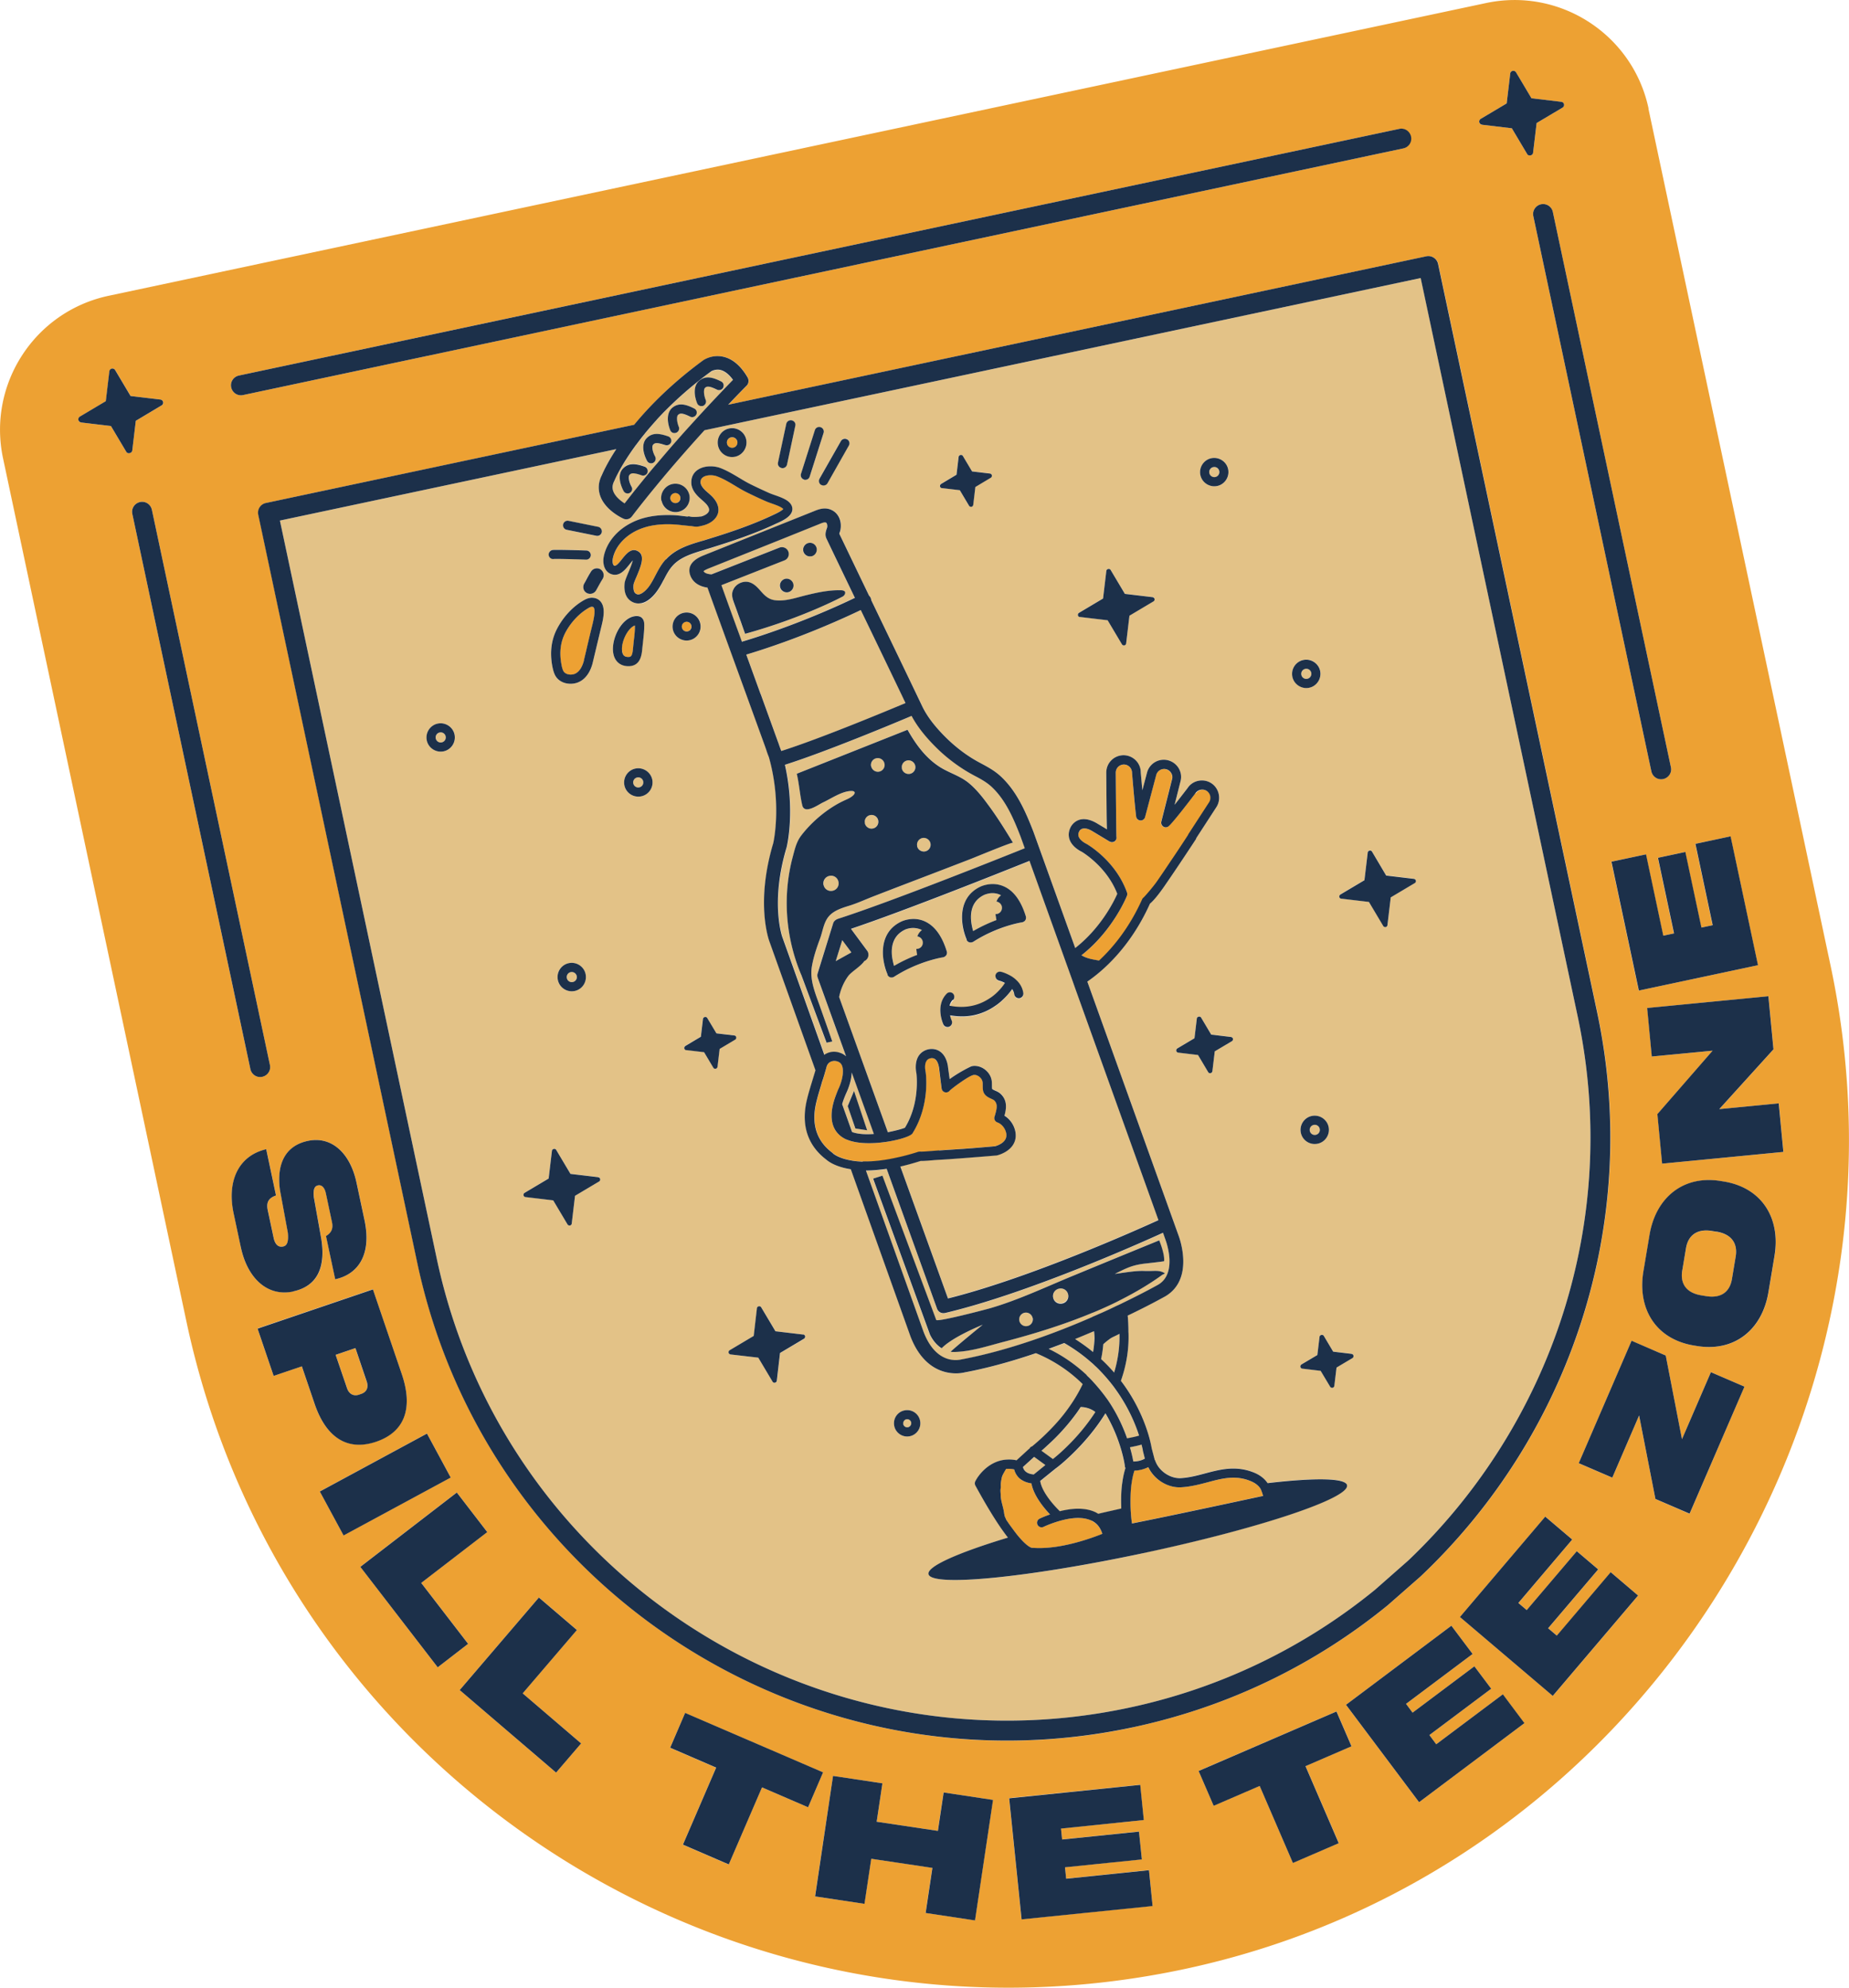
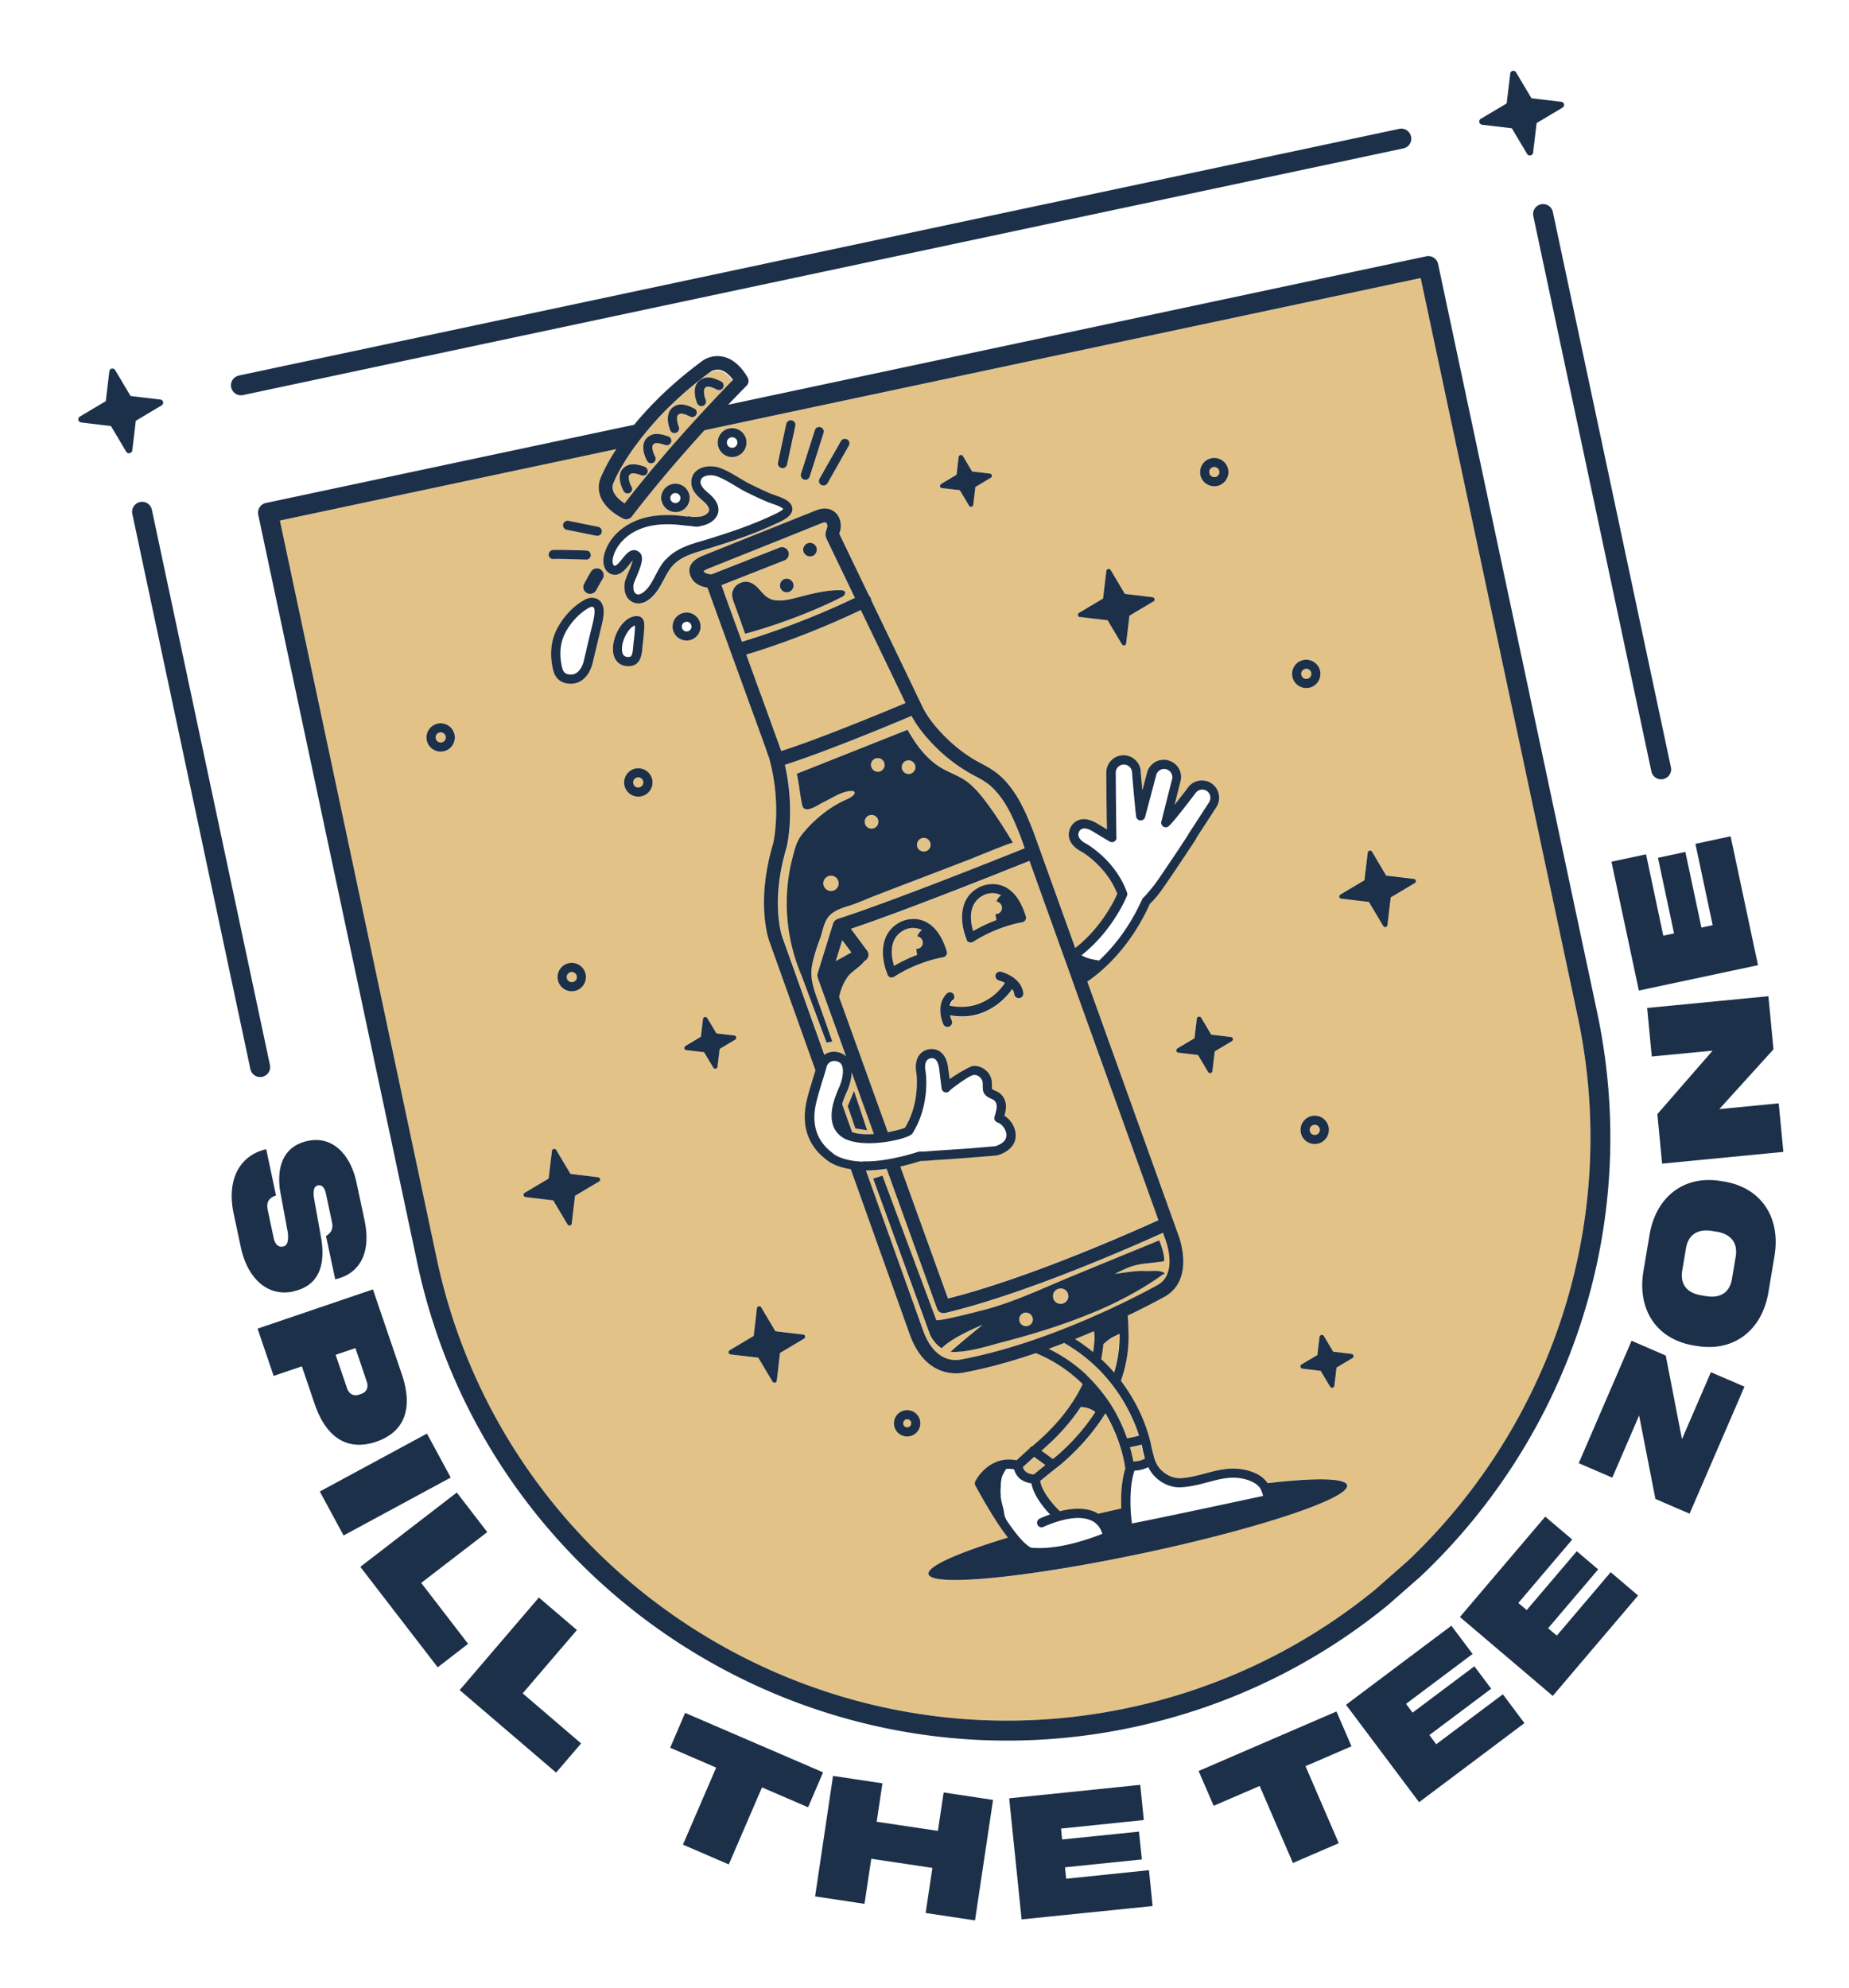
<svg xmlns="http://www.w3.org/2000/svg" viewBox="0 0 218.65 235.06">
-   <path d="m209.13 117.81-14.34 1.39.55 5.74 7.19-.69-6.53 7.5.56 5.86 14.34-1.39-.55-5.74-7.03.68 6.41-7.07-.6-6.27Zm-5.22 21.93-.37-.06c-4.46-.75-7.73 1.94-8.47 6.37l-.72 4.29c-.74 4.45 1.47 8.03 5.94 8.77l.37.06c4.47.75 7.73-1.92 8.47-6.35l.72-4.3c.74-4.42-1.47-8.03-5.94-8.78Zm2.38 24.24-3.97-1.71-3.42 7.92-1.92-9.89-4.04-1.74-6.25 14.48 3.97 1.71 3.17-7.35 1.93 9.87 4.04 1.75 6.48-15.02Zm-12.56 24.71-3.24-2.76-6.37 7.5-1.04-.88 5.92-6.96-2.53-2.15-5.92 6.96-.99-.84 6.37-7.5-3.19-2.71-10.09 11.87 10.98 9.33 10.09-11.87Zm-13.47 15.09-2.55-3.41-7.87 5.9-.81-1.09 7.31-5.48-1.99-2.65-7.31 5.48-.77-1.04 7.87-5.9-2.51-3.34-12.46 9.35 8.64 11.52 12.46-9.35Zm-25.87 5.07 5.44-2.35-1.78-4.12-16.31 7.04 1.78 4.12 5.44-2.35 3.93 9.11 5.43-2.34-3.93-9.11Zm-20.45-4.58c11.44-2.43 21.65-7.49 30.15-14.42l3.92-3.44c17.49-16.53 26.23-41.52 20.87-66.73l-18.8-88.46a1.19 1.19 0 0 0-1.4-.91L86.13 47.86c1.32-1.39 2.15-2.21 2.17-2.24.26-.26.31-.67.13-.98-.82-1.4-1.79-2.23-2.91-2.46-1.32-.28-2.28.38-2.39.46-3.66 2.67-6.28 5.33-8.12 7.59l-43.54 9.25c-.64.14-1.04.77-.91 1.4l18.8 88.46c8.18 38.47 46.13 63.12 84.59 54.94m.88 6.78-15.5 1.58 1.47 14.33 15.5-1.59-.43-4.23-9.79 1.01-.14-1.35 9.09-.93-.34-3.29-9.09.93-.13-1.29 9.78-1-.42-4.16Zm-17.41 1.79-5.84-.88-.68 4.54-7.23-1.08.68-4.54-5.84-.88-2.13 14.25 5.84.87.8-5.33 7.23 1.08-.8 5.33 5.84.88 2.13-14.25Zm-27.31-1.48 5.45 2.35 1.77-4.12-16.31-7.03-1.78 4.12 5.44 2.35-3.93 9.11 5.42 2.34 3.93-9.11Zm-28.3-11.13 6.41-7.49-4.49-3.84-9.37 10.95 11.4 9.76 2.96-3.45-6.91-5.92Zm-10.05-3.07 3.6-2.78-5.55-7.21 7.81-6.01-3.6-4.68-11.41 8.79 9.15 11.89Zm-11.13-15.6 12.67-6.85-2.81-5.2-12.67 6.85 2.81 5.2Zm-8.27-18.86 3.33-1.14 1.51 4.44c1.3 3.84 3.77 5.65 7.28 4.46 3.51-1.19 4.34-4.13 3.03-7.97l-3.42-10.04-13.64 4.64 1.9 5.59Zm-3.89-15.22c.79 3.71 3.18 5.87 6.19 5.23 3-.64 3.85-2.94 3.35-6.18l-.89-4.97c-.09-.93.08-1.3.49-1.39.42-.09.78.22.94.96l.72 3.4c.16.75-.07 1.24-.71 1.63l1.09 5.11c2.54-.54 4.37-2.7 3.46-7.01l-.94-4.41c-.73-3.44-2.9-5.55-5.76-4.94-2.6.55-3.73 2.64-3.29 5.83l.93 5.04c.09 1.01-.06 1.51-.56 1.62-.54.12-.95-.22-1.12-1.02l-.69-3.24c-.2-.93.05-1.46.97-1.78l-1.16-5.47c-3.19.74-4.69 3.65-3.85 7.62l.85 3.99v-.02ZM16.56 59.37c-.64.14-1.05.76-.91 1.4l13.96 65.66c.14.64.76 1.05 1.4.91.64-.14 1.04-.77.91-1.4L17.96 60.28c-.14-.64-.76-1.05-1.4-.91Zm-7.29-9.7c.03.16.16.28.32.29l3.53.42 1.82 3.06c.16.27.65.17.7-.15l.42-3.53 3.06-1.82c.14-.08.21-.24.18-.4a.373.373 0 0 0-.32-.29l-3.53-.42-1.82-3.06a.377.377 0 0 0-.4-.18c-.15.03-.27.16-.29.32l-.42 3.53-3.06 1.82c-.14.08-.21.24-.18.4m18.06-3.85c.14.64.76 1.05 1.4.91l137.21-29.17a1.182 1.182 0 0 0-.49-2.31L28.25 44.41c-.64.14-1.05.76-.91 1.4Zm166.45 71.33 14.09-3-3.24-15.24-4.17.89 2.04 9.62-1.33.28-1.9-8.94-3.24.69 1.9 8.94-1.27.27-2.04-9.62-4.09.87 3.24 15.24Zm-11.56-92.98c-.64.14-1.05.76-.91 1.4l13.96 65.66c.14.64.76 1.05 1.4.91.64-.14 1.04-.77.91-1.4l-13.96-65.66c-.14-.64-.77-1.05-1.4-.91Zm-7.3-9.7c.03.16.17.28.32.29l3.53.42 1.82 3.06c.17.27.66.17.69-.15l.42-3.53 3.06-1.82c.14-.08.21-.24.18-.4a.385.385 0 0 0-.32-.29l-3.53-.42-1.82-3.06a.383.383 0 0 0-.4-.18c-.15.03-.28.17-.29.32l-.42 3.53-3.06 1.82c-.14.08-.21.24-.18.4Zm20-1.62 21.53 101.3c11.42 53.71-23.06 107.58-76.81 118.8-53.61 11.19-106.21-23.08-117.61-76.69L.36 54.2c-1.86-8.75 3.73-17.36 12.48-19.22L175.73.36c8.75-1.86 17.36 3.73 19.22 12.48M86.71 52.95c.34-.07.55-.41.48-.74a.62.62 0 0 0-.74-.48.62.62 0 0 0-.48.74c.07.34.4.56.74.48ZM73.57 76.96c.07.65.42.73.75.73.35 0 .48-.16.56-1.14.03-.31.06-.59.09-.88.06-.49.11-.95.12-1.41V73.96c-.81.25-1.66 1.88-1.54 3m6.44-17.49c.32-.07.53-.39.46-.7a.602.602 0 0 0-.71-.46c-.32.07-.53.39-.46.71.07.33.39.53.71.46ZM203 145.67l-.55-.09c-1.81-.3-2.83.55-3.08 2.05l-.44 2.64c-.26 1.5.44 2.62 2.24 2.92l.55.09c1.83.31 2.84-.52 3.09-2.03l.44-2.64c.25-1.5-.43-2.64-2.26-2.94Zm-61.66-51.85c-.59.77-1.09 1.42-1.52 1.97-.95 1.2-1.51 1.85-1.7 1.97-.19.12-.43.1-.6-.02a.55.55 0 0 1-.21-.57l.57-2.25.71-2.8c.06-.24.01-.5-.13-.72a.972.972 0 0 0-.6-.43.955.955 0 0 0-1.15.72l-1.31 4.94a.54.54 0 0 1-.56.4.526.526 0 0 1-.49-.48c-.2-1.69-.48-5.1-.48-5.13 0-.57-.44-1-.97-1-.26 0-.5.11-.68.28-.18.19-.28.43-.28.68.02 2.85.06 7.18.08 7.6.03.12 0 .25-.07.38-.15.25-.49.32-.74.17 0 0 0-.01-.01-.01l-2.06-1.24c-.46-.27-.86-.36-1.14-.27-.26.08-.38.31-.38.32-.12.23-.13.43-.06.62.15.42.7.75.9.84.19.11 3.48 2.02 4.81 5.76.05.12.04.26 0 .38-.03.06-1.62 4.08-5.36 7.03.62.42 1.39.52 2.11.65 1.63-1.52 3.57-3.85 5.09-7.24.04-.1.12-.18.2-.24.19-.19 1.03-1.15 1.51-1.82.55-.79 1.09-1.59 1.63-2.4.71-1.04 1.4-2.09 2.09-3.15 0-.02.02-.05.02-.05a.3.3 0 0 1 .06-.11l2.41-3.71a.978.978 0 0 0-.28-1.34.978.978 0 0 0-1.34.28m-98.97 71.11.26-.09c.69-.23.88-.8.66-1.46l-1.34-3.96-2.32.79 1.35 3.95c.23.66.75.98 1.41.76m38.61-91.4a.57.57 0 0 0-.44.68c.07.31.37.51.68.44a.57.57 0 0 0 .44-.68.57.57 0 0 0-.68-.44Zm29.96 62.51c.96-.06 1.92-.13 2.89-.19 1.26-.09 2.51-.2 3.77-.31.57-.17 1.44-.59 1.32-1.47-.09-.6-.53-1.17-1.06-1.35a.54.54 0 0 1-.34-.66l.05-.15c.24-.84.36-1.38-.09-1.8-.06-.05-.2-.12-.33-.18-.35-.16-.89-.39-.99-1.03-.03-.23-.03-.42-.03-.6 0-.26 0-.41-.11-.63-.19-.36-.61-.61-.96-.56h-.01c-.4.06-1.44.78-2.16 1.31-.32.23-.57.44-.67.54-.08.11-.21.18-.36.21-.3.04-.56-.17-.61-.46-.02-.2-.31-2.42-.31-2.42-.07-.53-.25-.9-.49-1.06-.23-.16-.48-.1-.48-.1-.26.05-.42.16-.52.33-.25.39-.16 1.02-.1 1.23.04.21.56 3.93-1.51 7.27 0 .01-.01.03-.02.05-.15.28-1.19.67-2.51.92-.51.1-1.07.18-1.64.22-.11 0-.22.02-.33.02-.76.04-1.53.02-2.21-.1-.34-.06-.66-.14-.95-.25-.1-.04-.2-.07-.28-.11-.29-.15-.58-.33-.82-.58-.51-.49-.86-1.23-.83-2.32.01-.47.1-1.01.28-1.62.11-.37.26-.76.44-1.19.04-.11.09-.21.14-.32.21-.46.39-1.03.46-1.56.05-.44.04-.85-.1-1.15-.11-.24-.3-.39-.59-.47-.35-.09-.78-.02-1.04.31-.08.1-.14.22-.18.37-.08.28-.16.56-.24.85l-.24.79c-.06.17-.1.34-.15.51-.21.69-.42 1.39-.57 2.02-.62 2.57.03 4.59 1.92 5.99.02.01.04.04.06.05 0 .01.51.46 1.73.75.27.06.57.12.92.16.27.03.57.05.88.07.7.02 1.52-.02 2.46-.15.5-.07 1.04-.17 1.62-.3.77-.16 1.62-.39 2.53-.68.02 0 .03 0 .06-.01.04 0 .1-.01.14-.01.27.02.85-.03 1.36-.07.3-.02.6-.05.86-.06M76.35 51.16s-.03.03-.04.06c-.03.03-.05.06-.08.1l.15-.18c-.01 0-.02.02-.03.03Zm1.29-1.5s-.03.03-.04.05c.04-.04.09-.09.12-.14-.03.03-.05.06-.08.09Zm-7.62 22.11h-.1a.97.97 0 0 0-.31.13c-1.08.61-2.07 1.65-2.73 2.86-.6 1.12-.77 2.36-.5 3.81.05.28.11.55.22.77.22.44.86.53 1.33.37.74-.27 1.03-1.23 1.13-1.62l.27-1.13c.24-1.05.49-2.09.75-3.14.26-1.08.31-1.73.13-1.98-.02-.02-.05-.06-.18-.07m13.55-7.98c2.55-.78 5.26-1.68 7.78-2.87l.15-.07c.63-.29 1-.52 1.11-.67-.03-.03-.08-.07-.16-.13-.3-.2-.73-.35-1.15-.5-.26-.09-.51-.18-.74-.28-.74-.32-1.5-.68-2.27-1.06-.5-.25-.97-.53-1.43-.81-.7-.42-1.36-.81-2.09-1.08-.47-.18-1.22-.19-1.64.1-.2.14-.29.32-.3.58 0 .31.22.67.68 1.08l.19.17c.41.35.87.76 1.11 1.35.2.49.19.97-.04 1.39-.29.56-.94.99-1.75 1.17l-.13.03c-.16.04-.36.09-.58.08-.19 0-.37-.03-.56-.07-.37-.02-.72-.07-1.08-.1-.38-.05-.74-.08-1.09-.1-1.34-.06-2.48.07-3.47.4-1.86.6-3.29 2.01-3.63 3.58-.09.42-.02.83.16.9.24.09.63-.41.94-.8.31-.39.73-.92 1.22-1.02.23-.05.49 0 .75.19.73.53.22 1.75-.27 2.92-.15.34-.34.8-.36.94-.03.25-.06.84.24 1.06.14.1.27.14.42.11.45-.1.99-.64 1.32-1.16.21-.33.39-.68.59-1.05.35-.66.7-1.34 1.23-1.92 1.14-1.26 2.79-1.75 4.25-2.18.2-.05.38-.11.57-.17m45.56 116.03a3.619 3.619 0 0 0-1.3-.31c-.45-.02-.91.01-1.36.08-1.58.25-3.02.95-3.04.96-.27.13-.59.02-.72-.25a.536.536 0 0 1 .25-.72s.02 0 .02-.01c.1-.05.55-.26 1.21-.49-.72-.75-1.94-2.22-2.2-3.67-.34-.05-.64-.14-.91-.27-.23-.12-.44-.25-.61-.43-.3-.32-.45-.67-.52-.95-.34-.07-.66-.09-.95-.06-.08.12-.15.25-.17.28-.16.29-.31.51-.37.85-.06.33-.11.56-.09.89 0 .17-.04.36-.04.53 0 .2.03.38.03.58 0 .55.23 1.19.34 1.74.06.26.07.58.17.82.05.1.1.21.14.32.13.19.25.37.37.54.35.51.67.92.95 1.27 1.07 1.31 1.59 1.49 1.7 1.51h.13c3.2.25 6.98-1.16 8.22-1.65-.24-.73-.64-1.23-1.25-1.53m19.99-3.73c.07.12.19.48.26.76-2.05.44-10.89 2.35-15.51 3.26-.06-.46-.13-1.15-.17-1.97-.03-.82-.01-1.77.11-2.68.07-.55.18-1.09.35-1.6.22 0 .49-.04.77-.1.28-.06.58-.16.87-.3.69 1.46 2.29 2.46 3.88 2.38 1.12-.06 2.14-.33 3.13-.59 1.68-.44 3.26-.86 5.02-.17.31.12.58.27.79.44.22.17.38.36.5.57" style="fill:#eda133;stroke-width:0" />
-   <path d="M122.11 155.86a.81.81 0 0 1-.62.96.81.81 0 0 1-.96-.62c-.09-.44.18-.86.63-.95.44-.09.86.18.95.62Zm-27.35-40.58c-1.4-3.31-1.96-6.95-1.62-10.53.11-1.16.32-2.32.62-3.44.24-.9.42-1.73.98-2.48 1.26-1.66 3.12-3.23 5.01-4.12.42-.2.83-.34 1.17-.67.26-.25.2-.48-.15-.5-1.14-.04-2.47.91-3.47 1.37-.54.25-2.17 1.44-2.42.32-.28-1.2-.36-2.5-.65-3.74l13.1-5.2c.99 1.75 2.18 3.39 3.91 4.46 1.07.67 2.27.99 3.26 1.79.87.7 1.61 1.62 2.25 2.49 1.11 1.48 2.08 3.04 3.04 4.62-.07-.12-4.7 1.82-5.08 1.96-1.86.72-3.72 1.42-5.57 2.14-1.93.75-3.87 1.48-5.8 2.23-.99.38-1.97.84-2.99 1.15-.83.26-1.78.56-2.36 1.26-.6.72-.7 1.76-1.02 2.61-.4 1.09-.78 2.19-.97 3.34-.25 1.6.42 3.14.94 4.61.49 1.4 1 2.81 1.48 4.21l-.7.15-2.99-8.04Zm4.44 9.17c.33.08.61.25.84.45l-3.35-9.28v-.01c-.03-.07-.04-.15-.05-.22v-.04c0-.08.01-.16.03-.23l1.85-5.93v-.01c.02-.06.04-.11.07-.16l.02-.02c.03-.05.06-.08.09-.12.02-.02.03-.03.05-.04.02-.02.04-.04.06-.05.01 0 .03-.01.04-.02a.21.21 0 0 0 .06-.04c.04-.02.07-.04.11-.05.01 0 .02-.01.04-.01 6.21-1.99 19.26-7.2 22.13-8.36l-.48-1.34c-.87-2.25-1.81-4.43-3.47-5.95-.57-.52-1.25-.9-1.97-1.28-.37-.2-.75-.41-1.12-.64-1.2-.75-2.32-1.64-3.34-2.63-1.35-1.33-2.32-2.58-2.98-3.81-2 .85-10.15 4.25-14.98 5.78 1.23 5.43.25 9.59.2 9.77-1.97 6.55-.51 10.61-.49 10.65s4.96 13.91 4.96 13.91c.48-.32 1.08-.44 1.71-.26m3.79-33.89a.8.8 0 0 1 .62-.95c.43-.09.87.18.96.62a.81.81 0 0 1-.62.96.794.794 0 0 1-.95-.63Zm-.75 6.72a.8.8 0 0 1 .62-.95c.44-.09.86.18.95.62a.81.81 0 0 1-.62.96.81.81 0 0 1-.96-.62Zm-4.88 7.31c-.1-.49.21-.97.69-1.07.49-.1.97.21 1.08.69a.904.904 0 0 1-1.77.38Zm58.67 28.84c.07.32-.14.64-.46.71a.602.602 0 0 1-.71-.46c-.07-.33.14-.64.46-.71.32-.07.64.14.71.46Zm-11.88-77.78c.07.33-.14.64-.46.71a.602.602 0 0 1-.71-.46c-.07-.33.14-.64.46-.71.32-.07.64.14.71.46Zm-35.73 44.35c-.09-.43.18-.87.62-.96s.86.18.96.62c.09.44-.19.86-.62.95a.81.81 0 0 1-.96-.62Zm24.57 73.34c0 .07.03.14.07.21-.19.59-.31 1.2-.39 1.83-.12.96-.14 1.93-.11 2.78v.2c-.93.2-1.83.41-2.72.61-.09-.06-.19-.11-.3-.16-1-.49-2.2-.5-3.31-.32-.32.05-.64.12-.93.19-.67-.63-2.13-2.24-2.32-3.58l1.78-1.44c.66-.49 1.29-1.05 1.8-1.54 1.67-1.58 3.05-3.26 4.13-5.02.67 1.13 1.14 2.21 1.49 3.16.65 1.79.8 3.07.81 3.1m34.28-69-2.84 1.69-.38 3.28c-.01.12-.1.21-.21.23a.268.268 0 0 1-.29-.13l-1.69-2.84-3.28-.39a.255.255 0 0 1-.23-.21c-.02-.11.03-.23.13-.29l2.84-1.69.39-3.28c.03-.23.38-.31.5-.11l1.68 2.84 3.28.39c.11 0 .21.1.23.21.02.11-.03.23-.13.29m-23.35-46.94c-.91.19-1.8-.39-1.99-1.29-.19-.91.38-1.8 1.29-1.99.91-.19 1.8.39 1.99 1.29.19.9-.39 1.8-1.29 1.99Zm11.87 77.78c-.91.19-1.8-.39-1.99-1.29-.19-.91.38-1.8 1.29-1.99.91-.19 1.8.39 1.99 1.29.19.91-.39 1.8-1.29 1.99Zm4.1 25.35-1.87 1.11-.26 2.16c-.01.12-.1.21-.21.23a.283.283 0 0 1-.29-.13l-1.12-1.87-2.16-.26a.255.255 0 0 1-.23-.21c-.02-.12.03-.23.13-.29l1.87-1.11.26-2.16c.03-.23.38-.3.5-.11l1.11 1.87 2.16.26c.12.02.21.1.23.21.02.11-.02.22-.13.29Zm-14.12-37.76c.03.12-.03.23-.13.29l-2.02 1.2-.28 2.34c0 .12-.1.21-.21.23a.283.283 0 0 1-.29-.13l-1.2-2.02-2.34-.28c-.12-.02-.21-.1-.23-.21-.02-.11.02-.23.13-.29l2.02-1.2.28-2.34c.02-.23.38-.3.5-.11l1.2 2.02 2.34.28c.12.02.21.1.23.21Zm-40.05 45.79c-.18-.84.36-1.67 1.2-1.84.84-.18 1.67.35 1.85 1.2.18.84-.36 1.67-1.2 1.85-.84.18-1.67-.36-1.85-1.2Zm29.4 15.05c-13.67 2.91-25.01 4.01-25.33 2.47-.19-.91 3.51-2.54 9.39-4.32-.25-.32-.51-.68-.8-1.09-.85-1.23-1.85-2.87-3.05-5.07a.542.542 0 0 1 0-.51c.45-.9 1.68-2.33 3.51-2.54.43-.04.88-.03 1.37.08l1.44-1.32s.08-.06.12-.1c.01-.01.01-.03.02-.04.07-.09.16-.15.25-.18a27.165 27.165 0 0 0 2.77-2.64c.55-.6 1.05-1.23 1.5-1.85.68-.94 1.25-1.9 1.71-2.88-.97-.96-2.13-1.88-3.51-2.67-.62-.36-1.3-.69-2.02-.99-2.38.81-4.9 1.53-7.41 2.07-.34.07-.67.14-1 .2-.56.15-4.45.87-6.42-4.24l-7.06-19.78c-1.85-.28-2.7-.96-2.89-1.13-1.56-1.16-3.2-3.34-2.3-7.09.19-.82.48-1.72.74-2.59l.27-.89-5.44-15.22c-.11-.29-1.64-4.65.45-11.64 0 0 1.06-4.55-.51-10.15-.12-.3-.23-.6-.32-.89-.05-.14-.1-.29-.15-.43l-2.25-6.2-2.28-6.27c-.76-2.1-1.52-4.19-2.27-6.28-1.09-.15-1.85-.72-2.08-1.61-.38-1.42 1.18-2.04 1.77-2.27l.07-.03 12.79-5.12c.57-.23 1.44-.59 2.31-.06.68.42 1.02 1.25.88 2.17-.02.15-.07.3-.12.43-.01.04-.02.08-.04.11.34.7 1.81 3.77 3.52 7.32.06.06.12.13.17.22.05.1.08.21.09.32 2.14 4.45 4.56 9.49 5.56 11.57.3.61.47.98.47.98.57 1.19 1.5 2.41 2.86 3.75.93.91 1.96 1.73 3.06 2.41.34.21.68.4 1.04.59.78.42 1.58.86 2.3 1.51 1.92 1.77 2.97 4.22 3.89 6.59l4.94 13.74c3.08-2.41 4.63-5.62 4.97-6.41-1.19-3.11-3.94-4.81-4.19-4.96-.21-.1-1.13-.57-1.45-1.44-.17-.47-.14-.97.1-1.46.02-.04.29-.64 1-.89.6-.2 1.29-.08 2.05.36.55.33.96.57 1.26.76-.04-1.09-.05-3.06-.08-6.71 0-.55.21-1.07.59-1.45.38-.39.89-.6 1.44-.61 1.13 0 2.04.91 2.05 2.04 0 0 .08.96.19 2.1l.54-2.05a2.046 2.046 0 0 1 2.46-1.5c.53.13.98.45 1.27.91.29.47.38 1.01.25 1.54l-.71 2.82c.48-.6 1.02-1.31 1.54-1.98.59-.91 1.86-1.18 2.8-.57.95.61 1.22 1.88.6 2.83l-2.37 3.65s-.02.05-.02.07c-.01.03-.03.06-.05.09-.71 1.07-1.41 2.14-2.13 3.21-.54.81-1.09 1.61-1.64 2.41-.8 1.14-1.31 1.71-1.64 1.97-2.33 5.18-5.58 7.96-7.41 9.22l10.8 30.06c.07.19 1.94 5.19-1.67 7.21-.04.02-1.7.96-4.36 2.23.06.51.08 1.08.09 1.68 0 .14.01.26.01.38.06 1.88-.25 3.78-.9 5.65 2.91 3.84 3.57 7.54 3.63 7.97l.34 1.3v.04c.04.05.07.09.09.15.02.07.06.15.09.22.49 1.07 1.74 1.87 2.89 1.82 1-.05 1.97-.31 2.91-.56 1.77-.46 3.6-.95 5.69-.13.76.3 1.33.74 1.7 1.28 5.57-.65 9.22-.62 9.4.25.33 1.53-10.49 5.14-24.15 8.04M81.54 75.71c-.89.19-1.78-.38-1.97-1.28-.19-.89.38-1.77 1.28-1.96.89-.19 1.78.38 1.97 1.27.19.89-.38 1.78-1.28 1.97Zm-5.67-4.38h-.06c-.46.1-.89-.02-1.27-.3-.54-.41-.76-1.11-.67-2.04.03-.29.19-.66.43-1.25.16-.37.44-1.05.54-1.46-.13.13-.28.33-.39.46-.5.63-1.19 1.51-2.17 1.15-.84-.32-1.04-1.3-.86-2.14.36-1.65 1.59-3.1 3.31-3.95.33-.17.68-.31 1.04-.43 1.12-.36 2.38-.51 3.84-.45h.05c.38.02.75.06 1.12.11l.52.06c.09-.03.19-.04.28-.01.08.02.18.03.28.05.33.01.65 0 .96-.05h.1c.41-.11.76-.34.88-.57.05-.09.1-.23 0-.47-.14-.35-.47-.63-.82-.94l-.2-.18c-.26-.23-.57-.55-.78-.93-.15-.28-.26-.61-.25-.97 0-.62.27-1.13.76-1.46.78-.53 1.91-.49 2.63-.22.81.3 1.55.75 2.26 1.17.46.28.9.54 1.36.77.75.37 1.5.72 2.22 1.04.21.09.44.17.67.25.48.17.97.34 1.39.61.58.38.68.81.66 1.1-.06.8-1.08 1.28-1.75 1.59l-.14.07c-2.58 1.23-5.33 2.13-7.92 2.93l-.58.18c-1.39.42-2.83.84-3.76 1.87-.44.48-.75 1.07-1.07 1.7-.19.38-.4.76-.64 1.12-.21.33-.97 1.42-1.98 1.64m19.23 86.95-2.84 1.68-.38 3.28c-.02.12-.1.21-.21.23a.283.283 0 0 1-.29-.13l-1.69-2.84-3.28-.38a.255.255 0 0 1-.23-.21c-.02-.11.03-.23.13-.29l2.84-1.69.38-3.28c.03-.23.38-.31.5-.11l1.69 2.84 3.28.39c.12 0 .21.1.23.21.02.12-.03.23-.13.29M67.98 80.81c-.87.18-1.9-.1-2.35-.98-.17-.35-.25-.71-.32-1.06-.31-1.68-.1-3.2.62-4.52.75-1.39 1.89-2.59 3.15-3.29.36-.2.69-.29 1-.27.53.03.83.29.99.51.5.68.33 1.76.06 2.83-.26 1.09-.51 2.13-.76 3.17l-.27 1.13c-.16.7-.63 1.96-1.81 2.39-.11.04-.21.06-.32.09m-.01 36.38c-.91.19-1.8-.39-1.99-1.3-.19-.91.39-1.8 1.29-1.99.91-.19 1.8.39 1.99 1.29s-.38 1.8-1.29 2Zm2.88 22.52L68 141.4l-.39 3.28c-.02.12-.1.21-.21.23a.25.25 0 0 1-.29-.13l-1.69-2.84-3.28-.39c-.12-.02-.21-.1-.23-.21-.02-.11.03-.23.13-.29l2.84-1.69.39-3.28c.02-.23.38-.31.5-.11l1.69 2.84 3.28.39c.12 0 .21.1.23.21.02.11-.03.23-.13.29ZM51.77 85.57c.9-.19 1.8.39 1.99 1.29.19.91-.39 1.8-1.29 1.99-.9.19-1.8-.39-1.99-1.29-.19-.91.39-1.8 1.29-1.99Zm13.56-20.54c.08-.02.28-.06 4.01.06.3.01.53.26.52.56 0 .25-.19.46-.43.51-.04 0-.09.02-.13 0-1.66-.05-3.55-.09-3.78-.08-.29.06-.56-.13-.62-.42s.14-.58.44-.64Zm5.44 4.28c-.08.14-.16.3-.28.51a.79.79 0 0 1-.54.39c-.19.04-.38.01-.57-.09a.809.809 0 0 1-.31-1.1c.11-.2.2-.36.27-.49.16-.3.28-.52.54-.94a.812.812 0 1 1 1.38.86c-.25.39-.36.59-.5.86m5.42 4.86v.12c-.02.51-.08 1.01-.14 1.5-.03.27-.07.54-.09.81-.06.7-.16 1.89-1.25 2.12-.11.02-.24.04-.37.04-1.03.01-1.72-.62-1.83-1.69-.18-1.58.94-3.88 2.45-4.2.15-.03.59-.12.92.15.35.29.33.72.31 1.14m-2.34 18.72c-.19-.91.39-1.8 1.29-1.99.9-.19 1.8.38 2 1.29.19.91-.39 1.8-1.3 1.99-.91.19-1.8-.39-1.99-1.29Zm7.2 30.79 1.83-1.08.25-2.11c.03-.23.38-.31.5-.11l1.09 1.82 2.11.25c.12.01.21.1.23.21.02.11-.02.23-.13.29l-1.83 1.09-.25 2.11c-.02.12-.1.21-.21.23-.11.03-.23-.03-.29-.13l-1.09-1.83-2.11-.25c-.12 0-.21-.1-.23-.21-.02-.11.03-.23.13-.29M66.59 62.02c.06-.29.35-.48.64-.42l3.51.71c.29.06.48.35.42.64a.534.534 0 0 1-.63.42l-3.51-.71a.545.545 0 0 1-.42-.64m11.86-4.04c.24-.36.61-.64 1.05-.73.79-.17 1.58.26 1.89.97.05.1.08.21.11.32.19.9-.39 1.8-1.29 1.99-.17.04-.34.05-.5.03a1.677 1.677 0 0 1-1.25-2.59m7.75-7.31c.93-.2 1.83.4 2.02 1.32.2.92-.39 1.83-1.31 2.02-.92.2-1.83-.39-2.02-1.31-.2-.92.4-1.83 1.31-2.03Zm5.79 4.05.98-4.58a.53.53 0 0 1 .64-.41c.29.06.48.35.42.64l-.99 4.58c-.05.22-.21.37-.42.42-.07.01-.15.01-.23 0a.53.53 0 0 1-.41-.64m5.04-4.19c.28.09.44.39.35.68l-1.64 5.16c-.06.19-.22.33-.4.37-.09.02-.18.01-.28-.01a.542.542 0 0 1-.35-.68l1.64-5.16c.09-.28.39-.44.68-.35Zm3.14 1.41c.26.15.35.47.2.73l-2.52 4.45a.53.53 0 0 1-.36.26.539.539 0 0 1-.58-.8l2.53-4.45c.15-.26.47-.35.74-.2m11.09 5.29 1.82-1.09.25-2.11c.03-.23.38-.31.5-.11l1.09 1.83 2.11.25c.12.02.21.1.23.21s-.03.23-.13.29l-1.82 1.09-.25 2.11c-.01.12-.1.21-.21.23s-.23-.03-.29-.13l-1.09-1.83-2.11-.25c-.12-.02-.21-.1-.23-.21-.02-.11.02-.23.13-.29m16.32 15.25 2.84-1.69.39-3.28c.02-.23.38-.3.5-.11l1.69 2.84 3.28.39c.12 0 .21.1.23.21.02.11-.03.23-.13.29l-2.84 1.69-.39 3.28c-.02.12-.1.21-.21.23a.276.276 0 0 1-.29-.13l-1.69-2.84-3.28-.39c-.12-.02-.21-.1-.23-.21-.02-.11.03-.23.13-.29Zm26.53 5.58c.91-.19 1.8.39 1.99 1.29.19.9-.39 1.8-1.29 1.99-.91.19-1.8-.39-1.99-1.29-.19-.91.39-1.8 1.29-1.99ZM83.31 50.88c-1.68 1.85-3.64 4.06-5.62 6.47-1 1.21-2 2.46-2.98 3.74-.06.08-.14.14-.21.19a.82.82 0 0 1-.77.06c-.22-.1-2.17-1.01-2.76-2.72-.27-.79-.2-1.63.2-2.43.1-.24.6-1.39 1.71-3.08L33.1 61.56l18.55 87.29c7.91 37.2 44.59 61.02 81.79 53.11A68.428 68.428 0 0 0 162.6 188l3.93-3.46c16.81-15.99 25.2-40.07 20.03-64.37l-18.55-87.29-84.7 18Zm45.95 109.01a21.43 21.43 0 0 0-2.14-1.55c.78-.31 1.52-.62 2.24-.93.04.3.07.59.06.87-.01.5-.07 1.05-.17 1.61m-16.4-.01c-.15 0-.31 0-.45-.02.35-.32 1.33-1.18 3.8-3.19 0 0-2.47.99-4.05 2.1-.32.22-.61.46-.82.68-.6-.38-1.07-.97-1.38-1.62l-6.72-18.44 1.1-.35 6.36 17.06c.11.28 5.97-1.26 6.44-1.4 3.37-.99 6.59-2.53 9.83-3.87 3.36-1.39 6.74-2.77 10.1-4.15 0 0 .67 1.59.58 2.46 0 .04-2.32.29-2.54.32-1.16.18-1.71.38-3.29 1.19 1.63-.23 2.57-.39 3.56-.35 1.11.04 1.66-.16 2.35.27-.07.12-.19.11-.3.18-1.51 1.1-3.15 2.07-4.85 2.93-.18.09-.37.19-.55.28-.74.37-1.5.71-2.26 1.04-.19.08-.38.16-.58.24-3.45 1.44-7.07 2.54-10.51 3.43-1.93.5-3.83 1.15-5.83 1.2m16.87-4.36c.19-.09.38-.17.57-.25.56-.25 1.1-.5 1.59-.74.18-.09.35-.17.52-.24.17-.08.33-.16.49-.24 2.46-1.19 4-2.06 4.04-2.08 2.4-1.34.96-5.18.95-5.22l-.33-.94c-2.77 1.26-16.01 7.18-25.78 9.49h-.02c-.4.09-.79-.13-.93-.51l-5.96-16.54c-.92.14-1.73.2-2.45.2l6.82 19.09c1.52 3.96 4.19 3.32 4.5 3.24.02 0 .04 0 .06-.01h.01c5.52-1.05 11.09-3.12 15.38-5 .18-.08.35-.15.53-.23m-3.39-2.45a.902.902 0 0 1-1.76.38c-.1-.49.21-.97.69-1.07.49-.1.97.21 1.07.69Zm7 17.02h-.02c-.02-.05-.04-.12-.06-.17a19.28 19.28 0 0 0-1.88-3.85c-.11-.18-.23-.35-.35-.53-.12-.16-.24-.33-.36-.49-.39-.53-.82-1.06-1.3-1.58-.13-.15-.27-.28-.4-.43-.14-.14-.28-.27-.42-.41-.92-.87-1.98-1.69-3.21-2.42-.41-.24-.84-.47-1.29-.69.63-.23 1.24-.46 1.84-.69 1.2.69 2.24 1.45 3.16 2.26.15.13.3.27.45.41.15.14.3.28.44.43.53.53 1.01 1.06 1.43 1.6a16.22 16.22 0 0 1 .75 1.01 19.74 19.74 0 0 1 2.62 5.25c-.49.15-1.05.25-1.39.32m-9.68 3.13-1.37 1.11c-.97-.07-1.22-.58-1.28-.88l1.32-1.2 1.33.97Zm.87-.7-1.35-.98c.21-.18.41-.35.61-.54.71-.64 1.36-1.29 1.97-1.97.58-.65 1.11-1.31 1.6-1.98.16-.22.31-.45.46-.68.62 0 1.27.22 1.74.59-1 1.53-2.23 3.02-3.68 4.39-.41.39-.86.78-1.34 1.17m-17.71-4.14c-.05-.26.11-.51.37-.57.26-.05.51.11.57.37.05.26-.11.51-.37.57a.486.486 0 0 1-.57-.37Zm8.28-58.31c-.32-1.07-.7-3.31 1.3-4.27.01 0 .2-.1.47-.15.35-.07.86-.1 1.39.12.05.02.1.05.14.08-.26.19-.43.45-.54.74.3.04.57.27.63.58.08.4-.17.79-.57.88-.06.01-.13.01-.18.01.02.26.06.5.11.71-.83.31-1.76.73-2.74 1.3M73.65 55.42c.66-.74 1.52-.63 2.6-.25.28.09.43.4.33.69a.543.543 0 0 1-.69.33c-.07-.02-.14-.04-.21-.07-.92-.3-1.09-.13-1.23.02-.16.18-.09.71.15 1.22.03.06.06.12.09.17.1.18.08.4-.01.56a.52.52 0 0 1-.19.17c-.05.02-.1.05-.15.06a.53.53 0 0 1-.58-.26c-.41-.73-.69-1.78-.23-2.49.04-.05.08-.12.13-.17Zm2.77-3.55c.66-.73 1.52-.63 2.6-.25a.535.535 0 0 1 .22.87c-.14.16-.37.22-.58.15l-.21-.06c-.92-.3-1.09-.14-1.22.02-.16.17-.09.71.15 1.22.03.06.06.12.09.17a.542.542 0 0 1-.21.74.53.53 0 0 1-.73-.2c-.44-.79-.74-1.95-.1-2.66m3.06-3.64c.75-.65 1.58-.44 2.61.08.27.13.37.46.24.72a.547.547 0 0 1-.73.25c-.07-.04-.13-.06-.2-.09-.88-.41-1.07-.27-1.22-.13-.19.16-.18.69 0 1.23.02.06.05.12.07.19.11.28-.02.59-.3.7-.03.01-.06.03-.09.03a.546.546 0 0 1-.61-.32c-.34-.83-.49-2.03.23-2.65m3.19-3.19c.75-.65 1.58-.44 2.61.07.27.14.37.46.24.72a.55.55 0 0 1-.73.25c-.07-.04-.13-.06-.2-.09-.88-.41-1.07-.27-1.22-.13-.18.16-.17.69 0 1.23.02.06.04.12.07.19.09.22.03.45-.13.6-.05.04-.1.08-.17.1l-.09.03a.546.546 0 0 1-.61-.32c-.34-.83-.49-2.03.23-2.65M72.67 56.82s-.02.05-.03.07c-.22.42-.26.81-.13 1.19.21.62.84 1.14 1.35 1.47.34-.43.68-.87 1.01-1.29.58-.72 1.15-1.43 1.72-2.12.36-.44.73-.88 1.09-1.29.62-.73 1.23-1.45 1.83-2.13.38-.44.75-.85 1.11-1.26.23-.26.46-.51.68-.77.08-.09.17-.19.25-.27s.04-.04.05-.06c.31-.34.61-.67.89-.98.16-.17.31-.34.47-.51.22-.23.43-.47.64-.69.76-.82 1.42-1.52 1.97-2.09.46-.48.83-.86 1.1-1.14-.47-.65-.98-1.05-1.49-1.17-.24-.06-.46-.04-.64 0-.29.06-.48.18-.49.19-.49.36-.96.71-1.4 1.07-1.28 1.01-2.4 2.01-3.39 2.97-.27.26-.52.52-.78.77-.06.06-.12.12-.17.18-.2.21-.4.42-.59.63-.04.05-.09.09-.12.14-.44.49-.85.96-1.23 1.42-.05.06-.1.12-.15.19-.14.17-.27.35-.4.51-.04.06-.09.11-.13.16-.16.21-.32.42-.46.61a28.91 28.91 0 0 0-1.92 2.94c-.44.79-.63 1.26-.64 1.27m58.66 101.44c.26-.17.71-.34 1.05-.54.04 1.52-.16 3.05-.63 4.58-.46-.54-.98-1.07-1.54-1.59.13-.6.21-1.19.26-1.76.27-.25.56-.48.86-.69Zm3.81 13.25.24.96c-.46.27-1.01.33-1.36.34-.07-.37-.19-.96-.4-1.68.38-.07.89-.17 1.37-.32.1.39.13.63.14.64v.06h.01ZM51.53 87.33c-.07-.32.14-.64.46-.71.33-.07.64.14.71.46.07.33-.14.64-.46.71a.597.597 0 0 1-.71-.46Zm24.07 5.78a.597.597 0 0 1-.71-.46c-.07-.33.14-.64.46-.71.33-.07.64.14.71.46.07.33-.14.64-.46.71Zm31.05-2.22a.81.81 0 0 1 .62-.96c.44-.09.86.18.95.63.09.44-.18.86-.62.95a.81.81 0 0 1-.96-.62Zm-7-20.34s-4.7 2.51-11.54 4.41c-.02 0-.55-1.52-.58-1.61-.22-.6-.44-1.2-.65-1.8-.21-.57-.42-1.12-.23-1.69.03-.09.07-.18.13-.27.37-.61 1.18-.94 1.87-.71 1.22.41 1.49 1.87 2.92 2.1 1.23.2 2.55-.29 3.74-.58 1.35-.33 2.69-.62 4.09-.59.15 0 .3.01.42.1.24.18.03.54-.18.65m-6.78-2.1c.43-.09.86.18.95.63.09.44-.18.86-.62.95a.81.81 0 0 1-.96-.62.81.81 0 0 1 .62-.96Zm2.75-4.25a.8.8 0 0 1 .95.62.81.81 0 0 1-.62.96.81.81 0 0 1-.96-.62c-.09-.44.18-.86.63-.95Zm2.11-.53c-.22-.45-.06-.9.04-1.2.02-.05.04-.1.05-.14.03-.23-.02-.47-.13-.54-.15-.09-.44.01-.84.18l-4.1 1.65-8.77 3.51c-.18.07-.64.26-.79.4.12.27.59.36.94.38l8.03-3.16c.41-.16.89.04 1.05.46.16.42-.04.89-.46 1.05l-7.45 2.93c.72 2.01 1.45 4.02 2.18 6.03l.23.65c6.28-1.88 11.5-4.29 13.38-5.2-1.84-3.82-3.35-6.97-3.36-7m2.96 48.95-1.85 1.03.77-2.48 1.08 1.45Zm5.05 1.59c-.08-.27-.16-.61-.22-1-.15-1.13.02-2.56 1.52-3.27.01 0 .19-.1.48-.15.35-.07.86-.1 1.39.13.05.02.1.05.14.07-.26.19-.43.45-.54.75.3.04.57.26.63.58.09.4-.17.79-.57.88-.06.01-.12.01-.18.01.03.25.07.5.1.71-.62.23-1.3.53-2.01.9-.24.12-.48.25-.72.4m-37.55 1.19c.07.33-.14.64-.46.71a.597.597 0 0 1-.71-.46c-.07-.33.14-.64.46-.71.33-.07.64.14.71.46Zm32.94 18.03-.9-2.67.74-1.78 1.55 4.65-1.39-.21Zm2.22.65-2.63-7.3c0 .07 0 .13-.01.2-.07.97-.46 1.88-.57 2.12-.24.53-.43 1.01-.55 1.46l1.17 3.29c.72.26 1.65.3 2.57.23h.01Zm-13.4-52-1.7-4.69c6.34-1.91 11.6-4.33 13.54-5.27 1.85 3.85 3.88 8.06 4.98 10.35.11.24.22.45.31.65-2.1.89-10.03 4.2-14.69 5.67-.08-.21-.16-.42-.24-.65-.05-.16-.1-.31-.16-.45l-2.03-5.61Zm63.93-2.29c-.07-.33.14-.64.46-.71.33-.07.64.14.71.46.07.33-.14.64-.46.71a.597.597 0 0 1-.71-.46Zm-49.44 33.54c-.2-1.58.16-3.43 2.11-4.36.04-.02 1.33-.66 2.75-.06 1.19.51 2.08 1.71 2.66 3.58.04.15.02.32-.06.45s-.23.22-.38.25c-.03 0-2.1.31-4.55 1.58-.4.21-.81.45-1.23.71a.36.36 0 0 1-.18.07c-.09.02-.18.01-.27-.01a.575.575 0 0 1-.34-.29c-.22-.5-.43-1.17-.51-1.89m12.38 4.86c.16-.1.31-.2.45-.3.16-.13.32-.25.46-.37.66-.59 1.02-1.15 1.11-1.29-.05-.02-.09-.05-.14-.06-.31-.15-.57-.21-.58-.21a.313.313 0 0 1-.1-.05.505.505 0 0 1-.3-.44v-.15a.53.53 0 0 1 .64-.4c.03 0 .18.04.4.12.23.08.53.21.85.41.21.13.42.29.62.49.37.36.67.85.77 1.48.04.29-.14.55-.42.61h-.03c-.3.06-.57-.15-.62-.44-.04-.25-.14-.46-.26-.63-.18.27-.58.78-1.17 1.33-.15.13-.31.27-.48.41-.16.11-.31.23-.48.34-.65.42-1.44.81-2.38 1.01-.83.18-1.78.2-2.83.02.08.36.18.61.19.62.12.27 0 .59-.27.71-.04.01-.07.03-.11.04a.538.538 0 0 1-.6-.31c-.04-.09-.97-2.2.39-3.61.21-.21.55-.22.76-.02.21.21.22.56 0 .77-.2.21-.31.45-.38.7 1.95.39 3.44-.08 4.51-.73m-.91-13.42s1.33-.66 2.74-.06c1.19.5 2.09 1.71 2.65 3.57.04.15.02.32-.06.45-.09.13-.23.22-.38.25-.03 0-2.83.43-5.78 2.3-.05.03-.11.06-.18.07-.09.02-.18.02-.27 0a.531.531 0 0 1-.34-.3c-.69-1.57-1.25-4.89 1.6-6.26m-13.36 7.52a.818.818 0 0 1-.26 1.2l-.07.03c-.4.61-1.51 1.26-1.88 1.74-.55.74-.92 1.61-1.1 2.51l5.76 15.99c.94-.18 1.72-.4 2.02-.53 1.76-2.86 1.39-6.13 1.36-6.43-.05-.22-.25-1.24.24-2.03.26-.42.68-.71 1.2-.82.05-.01.69-.17 1.31.24.51.34.85.94.98 1.8v.04s.11.78.2 1.45c.93-.69 2.26-1.39 2.62-1.53.03 0 .04 0 .06-.01.81-.13 1.69.34 2.1 1.13.23.45.22.83.22 1.13 0 .14 0 .28.02.42.03.06.24.16.36.2.21.09.44.19.63.37.86.79.69 1.8.47 2.6.68.42 1.19 1.17 1.31 2 .18 1.23-.62 2.23-2.13 2.68h-.04s-.04.02-.06.02c-1.28.11-2.56.21-3.84.31-.97.07-1.94.15-2.91.2-.25.01-.53.03-.83.06-.54.05-1.06.09-1.41.08-.86.28-1.65.49-2.4.66l5.63 15.6c9.7-2.42 22.51-8.18 24.89-9.26l-9.81-27.31-.18-.51-.18-.51-.65-1.81-.18-.5-.19-.53-4.04-11.26c-2.84 1.14-14.58 5.84-21.1 8.03l1.91 2.58v-.03Z" style="fill:#e3c287;stroke-width:0" />
+   <path d="M122.11 155.86a.81.81 0 0 1-.62.96.81.81 0 0 1-.96-.62c-.09-.44.18-.86.63-.95.44-.09.86.18.95.62Zm-27.35-40.58c-1.4-3.31-1.96-6.95-1.62-10.53.11-1.16.32-2.32.62-3.44.24-.9.42-1.73.98-2.48 1.26-1.66 3.12-3.23 5.01-4.12.42-.2.83-.34 1.17-.67.26-.25.2-.48-.15-.5-1.14-.04-2.47.91-3.47 1.37-.54.25-2.17 1.44-2.42.32-.28-1.2-.36-2.5-.65-3.74l13.1-5.2c.99 1.75 2.18 3.39 3.91 4.46 1.07.67 2.27.99 3.26 1.79.87.7 1.61 1.62 2.25 2.49 1.11 1.48 2.08 3.04 3.04 4.62-.07-.12-4.7 1.82-5.08 1.96-1.86.72-3.72 1.42-5.57 2.14-1.93.75-3.87 1.48-5.8 2.23-.99.38-1.97.84-2.99 1.15-.83.26-1.78.56-2.36 1.26-.6.72-.7 1.76-1.02 2.61-.4 1.09-.78 2.19-.97 3.34-.25 1.6.42 3.14.94 4.61.49 1.4 1 2.81 1.48 4.21l-.7.15-2.99-8.04Zm4.44 9.17c.33.08.61.25.84.45l-3.35-9.28v-.01c-.03-.07-.04-.15-.05-.22v-.04c0-.08.01-.16.03-.23l1.85-5.93v-.01c.02-.06.04-.11.07-.16l.02-.02c.03-.05.06-.08.09-.12.02-.02.03-.03.05-.04.02-.02.04-.04.06-.05.01 0 .03-.01.04-.02a.21.21 0 0 0 .06-.04c.04-.02.07-.04.11-.05.01 0 .02-.01.04-.01 6.21-1.99 19.26-7.2 22.13-8.36l-.48-1.34c-.87-2.25-1.81-4.43-3.47-5.95-.57-.52-1.25-.9-1.97-1.28-.37-.2-.75-.41-1.12-.64-1.2-.75-2.32-1.64-3.34-2.63-1.35-1.33-2.32-2.58-2.98-3.81-2 .85-10.15 4.25-14.98 5.78 1.23 5.43.25 9.59.2 9.77-1.97 6.55-.51 10.61-.49 10.65s4.96 13.91 4.96 13.91c.48-.32 1.08-.44 1.71-.26m3.79-33.89a.8.8 0 0 1 .62-.95c.43-.09.87.18.96.62a.81.81 0 0 1-.62.96.794.794 0 0 1-.95-.63Zm-.75 6.72a.8.8 0 0 1 .62-.95c.44-.09.86.18.95.62a.81.81 0 0 1-.62.96.81.81 0 0 1-.96-.62Zm-4.88 7.31c-.1-.49.21-.97.69-1.07.49-.1.97.21 1.08.69a.904.904 0 0 1-1.77.38Zm58.67 28.84c.07.32-.14.64-.46.71a.602.602 0 0 1-.71-.46c-.07-.33.14-.64.46-.71.32-.07.64.14.71.46Zm-11.88-77.78c.07.33-.14.64-.46.71a.602.602 0 0 1-.71-.46c-.07-.33.14-.64.46-.71.32-.07.64.14.71.46Zm-35.73 44.35c-.09-.43.18-.87.62-.96s.86.18.96.62c.09.44-.19.86-.62.95a.81.81 0 0 1-.96-.62Zm24.57 73.34c0 .07.03.14.07.21-.19.59-.31 1.2-.39 1.83-.12.96-.14 1.93-.11 2.78v.2c-.93.2-1.83.41-2.72.61-.09-.06-.19-.11-.3-.16-1-.49-2.2-.5-3.31-.32-.32.05-.64.12-.93.19-.67-.63-2.13-2.24-2.32-3.58l1.78-1.44c.66-.49 1.29-1.05 1.8-1.54 1.67-1.58 3.05-3.26 4.13-5.02.67 1.13 1.14 2.21 1.49 3.16.65 1.79.8 3.07.81 3.1m34.28-69-2.84 1.69-.38 3.28c-.01.12-.1.21-.21.23a.268.268 0 0 1-.29-.13l-1.69-2.84-3.28-.39a.255.255 0 0 1-.23-.21c-.02-.11.03-.23.13-.29l2.84-1.69.39-3.28c.03-.23.38-.31.5-.11l1.68 2.84 3.28.39c.11 0 .21.1.23.21.02.11-.03.23-.13.29m-23.35-46.94c-.91.19-1.8-.39-1.99-1.29-.19-.91.38-1.8 1.29-1.99.91-.19 1.8.39 1.99 1.29.19.9-.39 1.8-1.29 1.99Zm11.87 77.78c-.91.19-1.8-.39-1.99-1.29-.19-.91.38-1.8 1.29-1.99.91-.19 1.8.39 1.99 1.29.19.91-.39 1.8-1.29 1.99Zm4.1 25.35-1.87 1.11-.26 2.16c-.01.12-.1.21-.21.23a.283.283 0 0 1-.29-.13l-1.12-1.87-2.16-.26a.255.255 0 0 1-.23-.21c-.02-.12.03-.23.13-.29l1.87-1.11.26-2.16c.03-.23.38-.3.5-.11l1.11 1.87 2.16.26c.12.02.21.1.23.21.02.11-.02.22-.13.29Zm-14.12-37.76c.03.12-.03.23-.13.29l-2.02 1.2-.28 2.34c0 .12-.1.21-.21.23a.283.283 0 0 1-.29-.13l-1.2-2.02-2.34-.28c-.12-.02-.21-.1-.23-.21-.02-.11.02-.23.13-.29l2.02-1.2.28-2.34c.02-.23.38-.3.5-.11l1.2 2.02 2.34.28c.12.02.21.1.23.21Zm-40.05 45.79c-.18-.84.36-1.67 1.2-1.84.84-.18 1.67.35 1.85 1.2.18.84-.36 1.67-1.2 1.85-.84.18-1.67-.36-1.85-1.2Zm29.4 15.05c-13.67 2.91-25.01 4.01-25.33 2.47-.19-.91 3.51-2.54 9.39-4.32-.25-.32-.51-.68-.8-1.09-.85-1.23-1.85-2.87-3.05-5.07a.542.542 0 0 1 0-.51c.45-.9 1.68-2.33 3.51-2.54.43-.04.88-.03 1.37.08l1.44-1.32s.08-.06.12-.1c.01-.01.01-.03.02-.04.07-.09.16-.15.25-.18a27.165 27.165 0 0 0 2.77-2.64c.55-.6 1.05-1.23 1.5-1.85.68-.94 1.25-1.9 1.71-2.88-.97-.96-2.13-1.88-3.51-2.67-.62-.36-1.3-.69-2.02-.99-2.38.81-4.9 1.53-7.41 2.07-.34.07-.67.14-1 .2-.56.15-4.45.87-6.42-4.24l-7.06-19.78c-1.85-.28-2.7-.96-2.89-1.13-1.56-1.16-3.2-3.34-2.3-7.09.19-.82.48-1.72.74-2.59l.27-.89-5.44-15.22c-.11-.29-1.64-4.65.45-11.64 0 0 1.06-4.55-.51-10.15-.12-.3-.23-.6-.32-.89-.05-.14-.1-.29-.15-.43l-2.25-6.2-2.28-6.27c-.76-2.1-1.52-4.19-2.27-6.28-1.09-.15-1.85-.72-2.08-1.61-.38-1.42 1.18-2.04 1.77-2.27l.07-.03 12.79-5.12c.57-.23 1.44-.59 2.31-.06.68.42 1.02 1.25.88 2.17-.02.15-.07.3-.12.43-.01.04-.02.08-.04.11.34.7 1.81 3.77 3.52 7.32.06.06.12.13.17.22.05.1.08.21.09.32 2.14 4.45 4.56 9.49 5.56 11.57.3.61.47.98.47.98.57 1.19 1.5 2.41 2.86 3.75.93.91 1.96 1.73 3.06 2.41.34.21.68.4 1.04.59.78.42 1.58.86 2.3 1.51 1.92 1.77 2.97 4.22 3.89 6.59l4.94 13.74c3.08-2.41 4.63-5.62 4.97-6.41-1.19-3.11-3.94-4.81-4.19-4.96-.21-.1-1.13-.57-1.45-1.44-.17-.47-.14-.97.1-1.46.02-.04.29-.64 1-.89.6-.2 1.29-.08 2.05.36.55.33.96.57 1.26.76-.04-1.09-.05-3.06-.08-6.71 0-.55.21-1.07.59-1.45.38-.39.89-.6 1.44-.61 1.13 0 2.04.91 2.05 2.04 0 0 .08.96.19 2.1l.54-2.05a2.046 2.046 0 0 1 2.46-1.5c.53.13.98.45 1.27.91.29.47.38 1.01.25 1.54l-.71 2.82c.48-.6 1.02-1.31 1.54-1.98.59-.91 1.86-1.18 2.8-.57.95.61 1.22 1.88.6 2.83l-2.37 3.65s-.02.05-.02.07c-.01.03-.03.06-.05.09-.71 1.07-1.41 2.14-2.13 3.21-.54.81-1.09 1.61-1.64 2.41-.8 1.14-1.31 1.71-1.64 1.97-2.33 5.18-5.58 7.96-7.41 9.22l10.8 30.06c.07.19 1.94 5.19-1.67 7.21-.04.02-1.7.96-4.36 2.23.06.51.08 1.08.09 1.68 0 .14.01.26.01.38.06 1.88-.25 3.78-.9 5.65 2.91 3.84 3.57 7.54 3.63 7.97l.34 1.3v.04c.04.05.07.09.09.15.02.07.06.15.09.22.49 1.07 1.74 1.87 2.89 1.82 1-.05 1.97-.31 2.91-.56 1.77-.46 3.6-.95 5.69-.13.76.3 1.33.74 1.7 1.28 5.57-.65 9.22-.62 9.4.25.33 1.53-10.49 5.14-24.15 8.04M81.54 75.71c-.89.19-1.78-.38-1.97-1.28-.19-.89.38-1.77 1.28-1.96.89-.19 1.78.38 1.97 1.27.19.89-.38 1.78-1.28 1.97Zm-5.67-4.38h-.06c-.46.1-.89-.02-1.27-.3-.54-.41-.76-1.11-.67-2.04.03-.29.19-.66.43-1.25.16-.37.44-1.05.54-1.46-.13.13-.28.33-.39.46-.5.63-1.19 1.51-2.17 1.15-.84-.32-1.04-1.3-.86-2.14.36-1.65 1.59-3.1 3.31-3.95.33-.17.68-.31 1.04-.43 1.12-.36 2.38-.51 3.84-.45h.05c.38.02.75.06 1.12.11l.52.06c.09-.03.19-.04.28-.01.08.02.18.03.28.05.33.01.65 0 .96-.05h.1c.41-.11.76-.34.88-.57.05-.09.1-.23 0-.47-.14-.35-.47-.63-.82-.94l-.2-.18c-.26-.23-.57-.55-.78-.93-.15-.28-.26-.61-.25-.97 0-.62.27-1.13.76-1.46.78-.53 1.91-.49 2.63-.22.81.3 1.55.75 2.26 1.17.46.28.9.54 1.36.77.75.37 1.5.72 2.22 1.04.21.09.44.17.67.25.48.17.97.34 1.39.61.58.38.68.81.66 1.1-.06.8-1.08 1.28-1.75 1.59l-.14.07c-2.58 1.23-5.33 2.13-7.92 2.93l-.58.18c-1.39.42-2.83.84-3.76 1.87-.44.48-.75 1.07-1.07 1.7-.19.38-.4.76-.64 1.12-.21.33-.97 1.42-1.98 1.64m19.23 86.95-2.84 1.68-.38 3.28c-.02.12-.1.21-.21.23a.283.283 0 0 1-.29-.13l-1.69-2.84-3.28-.38a.255.255 0 0 1-.23-.21c-.02-.11.03-.23.13-.29l2.84-1.69.38-3.28c.03-.23.38-.31.5-.11l1.69 2.84 3.28.39c.12 0 .21.1.23.21.02.12-.03.23-.13.29M67.98 80.81c-.87.18-1.9-.1-2.35-.98-.17-.35-.25-.71-.32-1.06-.31-1.68-.1-3.2.62-4.52.75-1.39 1.89-2.59 3.15-3.29.36-.2.69-.29 1-.27.53.03.83.29.99.51.5.68.33 1.76.06 2.83-.26 1.09-.51 2.13-.76 3.17l-.27 1.13c-.16.7-.63 1.96-1.81 2.39-.11.04-.21.06-.32.09m-.01 36.38c-.91.19-1.8-.39-1.99-1.3-.19-.91.39-1.8 1.29-1.99.91-.19 1.8.39 1.99 1.29s-.38 1.8-1.29 2Zm2.88 22.52L68 141.4l-.39 3.28c-.02.12-.1.21-.21.23a.25.25 0 0 1-.29-.13l-1.69-2.84-3.28-.39c-.12-.02-.21-.1-.23-.21-.02-.11.03-.23.13-.29l2.84-1.69.39-3.28c.02-.23.38-.31.5-.11l1.69 2.84 3.28.39c.12 0 .21.1.23.21.02.11-.03.23-.13.29ZM51.77 85.57c.9-.19 1.8.39 1.99 1.29.19.91-.39 1.8-1.29 1.99-.9.19-1.8-.39-1.99-1.29-.19-.91.39-1.8 1.29-1.99Zm13.56-20.54c.08-.02.28-.06 4.01.06.3.01.53.26.52.56 0 .25-.19.46-.43.51-.04 0-.09.02-.13 0-1.66-.05-3.55-.09-3.78-.08-.29.06-.56-.13-.62-.42s.14-.58.44-.64Zm5.44 4.28c-.08.14-.16.3-.28.51a.79.79 0 0 1-.54.39c-.19.04-.38.01-.57-.09a.809.809 0 0 1-.31-1.1c.11-.2.2-.36.27-.49.16-.3.28-.52.54-.94a.812.812 0 1 1 1.38.86c-.25.39-.36.59-.5.86m5.42 4.86v.12c-.02.51-.08 1.01-.14 1.5-.03.27-.07.54-.09.81-.06.7-.16 1.89-1.25 2.12-.11.02-.24.04-.37.04-1.03.01-1.72-.62-1.83-1.69-.18-1.58.94-3.88 2.45-4.2.15-.03.59-.12.92.15.35.29.33.72.31 1.14m-2.34 18.72c-.19-.91.39-1.8 1.29-1.99.9-.19 1.8.38 2 1.29.19.91-.39 1.8-1.3 1.99-.91.19-1.8-.39-1.99-1.29Zm7.2 30.79 1.83-1.08.25-2.11c.03-.23.38-.31.5-.11l1.09 1.82 2.11.25c.12.01.21.1.23.21.02.11-.02.23-.13.29l-1.83 1.09-.25 2.11c-.02.12-.1.21-.21.23-.11.03-.23-.03-.29-.13l-1.09-1.83-2.11-.25c-.12 0-.21-.1-.23-.21-.02-.11.03-.23.13-.29M66.59 62.02c.06-.29.35-.48.64-.42l3.51.71c.29.06.48.35.42.64a.534.534 0 0 1-.63.42l-3.51-.71a.545.545 0 0 1-.42-.64m11.86-4.04c.24-.36.61-.64 1.05-.73.79-.17 1.58.26 1.89.97.05.1.08.21.11.32.19.9-.39 1.8-1.29 1.99-.17.04-.34.05-.5.03a1.677 1.677 0 0 1-1.25-2.59m7.75-7.31c.93-.2 1.83.4 2.02 1.32.2.92-.39 1.83-1.31 2.02-.92.2-1.83-.39-2.02-1.31-.2-.92.4-1.83 1.31-2.03Zm5.79 4.05.98-4.58a.53.53 0 0 1 .64-.41c.29.06.48.35.42.64l-.99 4.58c-.05.22-.21.37-.42.42-.07.01-.15.01-.23 0a.53.53 0 0 1-.41-.64m5.04-4.19c.28.09.44.39.35.68l-1.64 5.16c-.06.19-.22.33-.4.37-.09.02-.18.01-.28-.01a.542.542 0 0 1-.35-.68l1.64-5.16c.09-.28.39-.44.68-.35Zm3.14 1.41c.26.15.35.47.2.73l-2.52 4.45a.53.53 0 0 1-.36.26.539.539 0 0 1-.58-.8l2.53-4.45c.15-.26.47-.35.74-.2m11.09 5.29 1.82-1.09.25-2.11c.03-.23.38-.31.5-.11l1.09 1.83 2.11.25c.12.02.21.1.23.21s-.03.23-.13.29l-1.82 1.09-.25 2.11c-.01.12-.1.21-.21.23s-.23-.03-.29-.13l-1.09-1.83-2.11-.25c-.12-.02-.21-.1-.23-.21-.02-.11.02-.23.13-.29m16.32 15.25 2.84-1.69.39-3.28c.02-.23.38-.3.5-.11l1.69 2.84 3.28.39c.12 0 .21.1.23.21.02.11-.03.23-.13.29l-2.84 1.69-.39 3.28c-.02.12-.1.21-.21.23a.276.276 0 0 1-.29-.13l-1.69-2.84-3.28-.39c-.12-.02-.21-.1-.23-.21-.02-.11.03-.23.13-.29Zm26.53 5.58c.91-.19 1.8.39 1.99 1.29.19.9-.39 1.8-1.29 1.99-.91.19-1.8-.39-1.99-1.29-.19-.91.39-1.8 1.29-1.99ZM83.31 50.88c-1.68 1.85-3.64 4.06-5.62 6.47-1 1.21-2 2.46-2.98 3.74-.06.08-.14.14-.21.19a.82.82 0 0 1-.77.06c-.22-.1-2.17-1.01-2.76-2.72-.27-.79-.2-1.63.2-2.43.1-.24.6-1.39 1.71-3.08L33.1 61.56l18.55 87.29c7.91 37.2 44.59 61.02 81.79 53.11A68.428 68.428 0 0 0 162.6 188l3.93-3.46c16.81-15.99 25.2-40.07 20.03-64.37l-18.55-87.29-84.7 18Zm45.95 109.01a21.43 21.43 0 0 0-2.14-1.55c.78-.31 1.52-.62 2.24-.93.04.3.07.59.06.87-.01.5-.07 1.05-.17 1.61m-16.4-.01c-.15 0-.31 0-.45-.02.35-.32 1.33-1.18 3.8-3.19 0 0-2.47.99-4.05 2.1-.32.22-.61.46-.82.68-.6-.38-1.07-.97-1.38-1.62l-6.72-18.44 1.1-.35 6.36 17.06c.11.28 5.97-1.26 6.44-1.4 3.37-.99 6.59-2.53 9.83-3.87 3.36-1.39 6.74-2.77 10.1-4.15 0 0 .67 1.59.58 2.46 0 .04-2.32.29-2.54.32-1.16.18-1.71.38-3.29 1.19 1.63-.23 2.57-.39 3.56-.35 1.11.04 1.66-.16 2.35.27-.07.12-.19.11-.3.18-1.51 1.1-3.15 2.07-4.85 2.93-.18.09-.37.19-.55.28-.74.37-1.5.71-2.26 1.04-.19.08-.38.16-.58.24-3.45 1.44-7.07 2.54-10.51 3.43-1.93.5-3.83 1.15-5.83 1.2m16.87-4.36c.19-.09.38-.17.57-.25.56-.25 1.1-.5 1.59-.74.18-.09.35-.17.52-.24.17-.08.33-.16.49-.24 2.46-1.19 4-2.06 4.04-2.08 2.4-1.34.96-5.18.95-5.22l-.33-.94c-2.77 1.26-16.01 7.18-25.78 9.49h-.02c-.4.09-.79-.13-.93-.51l-5.96-16.54c-.92.14-1.73.2-2.45.2l6.82 19.09c1.52 3.96 4.19 3.32 4.5 3.24.02 0 .04 0 .06-.01h.01c5.52-1.05 11.09-3.12 15.38-5 .18-.08.35-.15.53-.23m-3.39-2.45a.902.902 0 0 1-1.76.38c-.1-.49.21-.97.69-1.07.49-.1.97.21 1.07.69Zm7 17.02h-.02c-.02-.05-.04-.12-.06-.17a19.28 19.28 0 0 0-1.88-3.85c-.11-.18-.23-.35-.35-.53-.12-.16-.24-.33-.36-.49-.39-.53-.82-1.06-1.3-1.58-.13-.15-.27-.28-.4-.43-.14-.14-.28-.27-.42-.41-.92-.87-1.98-1.69-3.21-2.42-.41-.24-.84-.47-1.29-.69.63-.23 1.24-.46 1.84-.69 1.2.69 2.24 1.45 3.16 2.26.15.13.3.27.45.41.15.14.3.28.44.43.53.53 1.01 1.06 1.43 1.6a16.22 16.22 0 0 1 .75 1.01 19.74 19.74 0 0 1 2.62 5.25c-.49.15-1.05.25-1.39.32m-9.68 3.13-1.37 1.11c-.97-.07-1.22-.58-1.28-.88l1.32-1.2 1.33.97Zm.87-.7-1.35-.98c.21-.18.41-.35.61-.54.71-.64 1.36-1.29 1.97-1.97.58-.65 1.11-1.31 1.6-1.98.16-.22.31-.45.46-.68.62 0 1.27.22 1.74.59-1 1.53-2.23 3.02-3.68 4.39-.41.39-.86.78-1.34 1.17m-17.71-4.14c-.05-.26.11-.51.37-.57.26-.05.51.11.57.37.05.26-.11.51-.37.57a.486.486 0 0 1-.57-.37Zm8.28-58.31c-.32-1.07-.7-3.31 1.3-4.27.01 0 .2-.1.47-.15.35-.07.86-.1 1.39.12.05.02.1.05.14.08-.26.19-.43.45-.54.74.3.04.57.27.63.58.08.4-.17.79-.57.88-.06.01-.13.01-.18.01.02.26.06.5.11.71-.83.31-1.76.73-2.74 1.3M73.65 55.42c.66-.74 1.52-.63 2.6-.25.28.09.43.4.33.69a.543.543 0 0 1-.69.33c-.07-.02-.14-.04-.21-.07-.92-.3-1.09-.13-1.23.02-.16.18-.09.71.15 1.22.03.06.06.12.09.17.1.18.08.4-.01.56a.52.52 0 0 1-.19.17c-.05.02-.1.05-.15.06a.53.53 0 0 1-.58-.26c-.41-.73-.69-1.78-.23-2.49.04-.05.08-.12.13-.17Zm2.77-3.55c.66-.73 1.52-.63 2.6-.25a.535.535 0 0 1 .22.87c-.14.16-.37.22-.58.15l-.21-.06c-.92-.3-1.09-.14-1.22.02-.16.17-.09.71.15 1.22.03.06.06.12.09.17a.542.542 0 0 1-.21.74.53.53 0 0 1-.73-.2c-.44-.79-.74-1.95-.1-2.66m3.06-3.64c.75-.65 1.58-.44 2.61.08.27.13.37.46.24.72a.547.547 0 0 1-.73.25c-.07-.04-.13-.06-.2-.09-.88-.41-1.07-.27-1.22-.13-.19.16-.18.69 0 1.23.02.06.05.12.07.19.11.28-.02.59-.3.7-.03.01-.06.03-.09.03a.546.546 0 0 1-.61-.32c-.34-.83-.49-2.03.23-2.65m3.19-3.19c.75-.65 1.58-.44 2.61.07.27.14.37.46.24.72a.55.55 0 0 1-.73.25c-.07-.04-.13-.06-.2-.09-.88-.41-1.07-.27-1.22-.13-.18.16-.17.69 0 1.23.02.06.04.12.07.19.09.22.03.45-.13.6-.05.04-.1.08-.17.1l-.09.03a.546.546 0 0 1-.61-.32c-.34-.83-.49-2.03.23-2.65M72.67 56.82s-.02.05-.03.07c-.22.42-.26.81-.13 1.19.21.62.84 1.14 1.35 1.47.34-.43.68-.87 1.01-1.29.58-.72 1.15-1.43 1.72-2.12.36-.44.73-.88 1.09-1.29.62-.73 1.23-1.45 1.83-2.13.38-.44.75-.85 1.11-1.26.23-.26.46-.51.68-.77.08-.09.17-.19.25-.27c.31-.34.61-.67.89-.98.16-.17.31-.34.47-.51.22-.23.43-.47.64-.69.76-.82 1.42-1.52 1.97-2.09.46-.48.83-.86 1.1-1.14-.47-.65-.98-1.05-1.49-1.17-.24-.06-.46-.04-.64 0-.29.06-.48.18-.49.19-.49.36-.96.71-1.4 1.07-1.28 1.01-2.4 2.01-3.39 2.97-.27.26-.52.52-.78.77-.06.06-.12.12-.17.18-.2.21-.4.42-.59.63-.04.05-.09.09-.12.14-.44.49-.85.96-1.23 1.42-.05.06-.1.12-.15.19-.14.17-.27.35-.4.51-.04.06-.09.11-.13.16-.16.21-.32.42-.46.61a28.91 28.91 0 0 0-1.92 2.94c-.44.79-.63 1.26-.64 1.27m58.66 101.44c.26-.17.71-.34 1.05-.54.04 1.52-.16 3.05-.63 4.58-.46-.54-.98-1.07-1.54-1.59.13-.6.21-1.19.26-1.76.27-.25.56-.48.86-.69Zm3.81 13.25.24.96c-.46.27-1.01.33-1.36.34-.07-.37-.19-.96-.4-1.68.38-.07.89-.17 1.37-.32.1.39.13.63.14.64v.06h.01ZM51.53 87.33c-.07-.32.14-.64.46-.71.33-.07.64.14.71.46.07.33-.14.64-.46.71a.597.597 0 0 1-.71-.46Zm24.07 5.78a.597.597 0 0 1-.71-.46c-.07-.33.14-.64.46-.71.33-.07.64.14.71.46.07.33-.14.64-.46.71Zm31.05-2.22a.81.81 0 0 1 .62-.96c.44-.09.86.18.95.63.09.44-.18.86-.62.95a.81.81 0 0 1-.96-.62Zm-7-20.34s-4.7 2.51-11.54 4.41c-.02 0-.55-1.52-.58-1.61-.22-.6-.44-1.2-.65-1.8-.21-.57-.42-1.12-.23-1.69.03-.09.07-.18.13-.27.37-.61 1.18-.94 1.87-.71 1.22.41 1.49 1.87 2.92 2.1 1.23.2 2.55-.29 3.74-.58 1.35-.33 2.69-.62 4.09-.59.15 0 .3.01.42.1.24.18.03.54-.18.65m-6.78-2.1c.43-.09.86.18.95.63.09.44-.18.86-.62.95a.81.81 0 0 1-.96-.62.81.81 0 0 1 .62-.96Zm2.75-4.25a.8.8 0 0 1 .95.62.81.81 0 0 1-.62.96.81.81 0 0 1-.96-.62c-.09-.44.18-.86.63-.95Zm2.11-.53c-.22-.45-.06-.9.04-1.2.02-.05.04-.1.05-.14.03-.23-.02-.47-.13-.54-.15-.09-.44.01-.84.18l-4.1 1.65-8.77 3.51c-.18.07-.64.26-.79.4.12.27.59.36.94.38l8.03-3.16c.41-.16.89.04 1.05.46.16.42-.04.89-.46 1.05l-7.45 2.93c.72 2.01 1.45 4.02 2.18 6.03l.23.65c6.28-1.88 11.5-4.29 13.38-5.2-1.84-3.82-3.35-6.97-3.36-7m2.96 48.95-1.85 1.03.77-2.48 1.08 1.45Zm5.05 1.59c-.08-.27-.16-.61-.22-1-.15-1.13.02-2.56 1.52-3.27.01 0 .19-.1.48-.15.35-.07.86-.1 1.39.13.05.02.1.05.14.07-.26.19-.43.45-.54.75.3.04.57.26.63.58.09.4-.17.79-.57.88-.06.01-.12.01-.18.01.03.25.07.5.1.71-.62.23-1.3.53-2.01.9-.24.12-.48.25-.72.4m-37.55 1.19c.07.33-.14.64-.46.71a.597.597 0 0 1-.71-.46c-.07-.33.14-.64.46-.71.33-.07.64.14.71.46Zm32.94 18.03-.9-2.67.74-1.78 1.55 4.65-1.39-.21Zm2.22.65-2.63-7.3c0 .07 0 .13-.01.2-.07.97-.46 1.88-.57 2.12-.24.53-.43 1.01-.55 1.46l1.17 3.29c.72.26 1.65.3 2.57.23h.01Zm-13.4-52-1.7-4.69c6.34-1.91 11.6-4.33 13.54-5.27 1.85 3.85 3.88 8.06 4.98 10.35.11.24.22.45.31.65-2.1.89-10.03 4.2-14.69 5.67-.08-.21-.16-.42-.24-.65-.05-.16-.1-.31-.16-.45l-2.03-5.61Zm63.93-2.29c-.07-.33.14-.64.46-.71.33-.07.64.14.71.46.07.33-.14.64-.46.71a.597.597 0 0 1-.71-.46Zm-49.44 33.54c-.2-1.58.16-3.43 2.11-4.36.04-.02 1.33-.66 2.75-.06 1.19.51 2.08 1.71 2.66 3.58.04.15.02.32-.06.45s-.23.22-.38.25c-.03 0-2.1.31-4.55 1.58-.4.21-.81.45-1.23.71a.36.36 0 0 1-.18.07c-.09.02-.18.01-.27-.01a.575.575 0 0 1-.34-.29c-.22-.5-.43-1.17-.51-1.89m12.38 4.86c.16-.1.31-.2.45-.3.16-.13.32-.25.46-.37.66-.59 1.02-1.15 1.11-1.29-.05-.02-.09-.05-.14-.06-.31-.15-.57-.21-.58-.21a.313.313 0 0 1-.1-.05.505.505 0 0 1-.3-.44v-.15a.53.53 0 0 1 .64-.4c.03 0 .18.04.4.12.23.08.53.21.85.41.21.13.42.29.62.49.37.36.67.85.77 1.48.04.29-.14.55-.42.61h-.03c-.3.06-.57-.15-.62-.44-.04-.25-.14-.46-.26-.63-.18.27-.58.78-1.17 1.33-.15.13-.31.27-.48.41-.16.11-.31.23-.48.34-.65.42-1.44.81-2.38 1.01-.83.18-1.78.2-2.83.02.08.36.18.61.19.62.12.27 0 .59-.27.71-.04.01-.07.03-.11.04a.538.538 0 0 1-.6-.31c-.04-.09-.97-2.2.39-3.61.21-.21.55-.22.76-.02.21.21.22.56 0 .77-.2.21-.31.45-.38.7 1.95.39 3.44-.08 4.51-.73m-.91-13.42s1.33-.66 2.74-.06c1.19.5 2.09 1.71 2.65 3.57.04.15.02.32-.06.45-.09.13-.23.22-.38.25-.03 0-2.83.43-5.78 2.3-.05.03-.11.06-.18.07-.09.02-.18.02-.27 0a.531.531 0 0 1-.34-.3c-.69-1.57-1.25-4.89 1.6-6.26m-13.36 7.52a.818.818 0 0 1-.26 1.2l-.07.03c-.4.61-1.51 1.26-1.88 1.74-.55.74-.92 1.61-1.1 2.51l5.76 15.99c.94-.18 1.72-.4 2.02-.53 1.76-2.86 1.39-6.13 1.36-6.43-.05-.22-.25-1.24.24-2.03.26-.42.68-.71 1.2-.82.05-.01.69-.17 1.31.24.51.34.85.94.98 1.8v.04s.11.78.2 1.45c.93-.69 2.26-1.39 2.62-1.53.03 0 .04 0 .06-.01.81-.13 1.69.34 2.1 1.13.23.45.22.83.22 1.13 0 .14 0 .28.02.42.03.06.24.16.36.2.21.09.44.19.63.37.86.79.69 1.8.47 2.6.68.42 1.19 1.17 1.31 2 .18 1.23-.62 2.23-2.13 2.68h-.04s-.04.02-.06.02c-1.28.11-2.56.21-3.84.31-.97.07-1.94.15-2.91.2-.25.01-.53.03-.83.06-.54.05-1.06.09-1.41.08-.86.28-1.65.49-2.4.66l5.63 15.6c9.7-2.42 22.51-8.18 24.89-9.26l-9.81-27.31-.18-.51-.18-.51-.65-1.81-.18-.5-.19-.53-4.04-11.26c-2.84 1.14-14.58 5.84-21.1 8.03l1.91 2.58v-.03Z" style="fill:#e3c287;stroke-width:0" />
  <path d="M51.53 87.33c.07.33.39.53.71.46.33-.07.53-.39.46-.71a.594.594 0 0 0-.71-.46c-.33.07-.53.39-.46.71Zm-1.06.23c-.19-.91.39-1.8 1.29-1.99s1.8.39 1.99 1.29c.19.91-.39 1.8-1.29 1.99-.9.19-1.8-.39-1.99-1.29Zm20.27 51.65-3.28-.39-1.69-2.84c-.12-.2-.47-.13-.5.11l-.39 3.28-2.84 1.69c-.1.05-.15.18-.13.29.02.11.12.2.23.21l3.28.39 1.69 2.84c.06.1.18.15.29.13.11-.02.2-.12.21-.23l.39-3.28 2.84-1.69c.1-.06.15-.17.13-.29a.254.254 0 0 0-.23-.21Zm-2.54-23.79a.602.602 0 0 0-.71-.46c-.33.07-.53.39-.46.71.07.33.39.53.71.46.33-.07.53-.39.46-.71Zm1.05-.23c.19.91-.38 1.81-1.29 2-.91.19-1.8-.39-1.99-1.3-.19-.91.39-1.8 1.29-1.99.91-.19 1.8.39 1.99 1.29ZM65.52 66.1c.24-.02 2.12.02 3.78.08.05 0 .09 0 .13-.01.24-.05.42-.26.43-.51.01-.3-.22-.55-.52-.56-3.72-.12-3.93-.07-4.01-.06-.29.06-.5.35-.44.64.06.29.33.48.62.42Zm3.53 11.98.27-1.13c.24-1.05.49-2.09.75-3.14.26-1.08.31-1.73.13-1.98-.02-.02-.05-.06-.17-.07h-.1a.97.97 0 0 0-.31.13c-1.08.61-2.07 1.65-2.73 2.86-.6 1.12-.77 2.36-.5 3.81.05.28.11.55.22.77.22.44.86.53 1.32.37.74-.27 1.03-1.23 1.13-1.62m-.76 2.64c-.11.04-.21.06-.32.09-.87.18-1.9-.1-2.35-.98-.17-.35-.25-.71-.32-1.06-.31-1.68-.1-3.2.62-4.52.75-1.39 1.89-2.59 3.15-3.29.36-.2.69-.29 1-.27.53.03.83.29.99.51.5.67.33 1.76.06 2.83-.26 1.08-.51 2.13-.76 3.17l-.27 1.13c-.16.7-.63 1.96-1.81 2.39m2.72-13.39a.821.821 0 0 0-1.12.26c-.26.42-.38.64-.54.94-.07.14-.16.29-.27.49-.22.39-.09.89.3 1.1a.82.82 0 0 0 1.11-.3c.12-.21.2-.36.28-.51.15-.27.26-.48.5-.86a.83.83 0 0 0-.26-1.12m4.59 25.78c.33-.07.53-.39.46-.71a.594.594 0 0 0-.71-.46c-.33.07-.53.39-.46.71.07.33.39.53.71.46Zm.23 1.06c-.91.19-1.8-.39-1.99-1.29-.19-.91.39-1.8 1.29-1.99.9-.19 1.8.38 2 1.29.19.91-.39 1.8-1.3 1.99Zm-8.82-31.52 3.51.71a.543.543 0 0 0 .64-.42.55.55 0 0 0-.42-.64l-3.51-.71a.545.545 0 0 0-.64.42c-.06.29.13.58.42.64Zm8.09 11.31c-.81.25-1.66 1.88-1.54 3 .07.65.42.73.75.73.35 0 .48-.16.56-1.14.03-.31.06-.59.09-.88.06-.49.11-.95.12-1.41V73.96m.79-.92c.34.29.33.72.31 1.14v.13c-.02.51-.08 1.01-.13 1.5l-.09.81c-.06.7-.16 1.89-1.25 2.12-.11.02-.24.04-.37.04-1.03.01-1.72-.62-1.84-1.69-.18-1.58.94-3.88 2.45-4.2.15-.03.59-.12.93.15m5.27 51.14 2.11.25 1.09 1.83c.06.1.17.15.29.12.11-.02.19-.12.21-.23l.25-2.11 1.83-1.09c.1-.06.15-.17.13-.29a.254.254 0 0 0-.23-.21l-2.11-.25-1.09-1.82c-.12-.2-.47-.13-.5.11l-.25 2.11-1.83 1.09c-.1.06-.15.18-.13.29.02.11.12.2.23.21m13.83 33.63-3.28-.39-1.69-2.84c-.12-.2-.47-.13-.5.11l-.38 3.28-2.84 1.69c-.1.06-.15.17-.13.29.02.11.12.19.23.21l3.28.38 1.69 2.84c.06.1.18.15.29.12.11-.02.2-.12.21-.23l.38-3.28 2.84-1.69c.09-.06.15-.18.13-.29a.266.266 0 0 0-.23-.21M73.52 55.59c-.46.7-.17 1.75.23 2.49.12.21.36.31.58.26.06-.01.11-.03.15-.06a.516.516 0 0 0 .2-.73c-.03-.05-.06-.11-.09-.17-.24-.51-.31-1.04-.15-1.22.14-.15.3-.32 1.23-.02.07.02.13.05.21.07.21.08.44 0 .58-.15.05-.05.09-.11.11-.18a.551.551 0 0 0-.33-.69c-1.08-.38-1.93-.48-2.6.25-.05.05-.09.11-.13.17Zm8.24 18.39a.57.57 0 0 0-.68-.44.57.57 0 0 0-.44.68c.07.31.37.51.68.44a.57.57 0 0 0 .44-.68Zm1.05-.23c.19.89-.38 1.77-1.27 1.96-.89.19-1.78-.38-1.97-1.27-.19-.89.38-1.78 1.28-1.97.89-.19 1.77.38 1.96 1.28Zm-5.7-18.97c.06-.01.11-.03.15-.06.05-.02.1-.07.14-.11.15-.17.18-.42.07-.63-.03-.05-.06-.11-.09-.17-.24-.51-.31-1.04-.15-1.22.14-.15.3-.32 1.23-.02.07.02.13.04.21.06a.557.557 0 0 0 .69-.33.551.551 0 0 0-.33-.69c-1.08-.38-1.93-.48-2.6.25-.63.7-.34 1.86.1 2.66.12.21.36.31.58.26Zm2.17 4.24c.07.32.39.53.71.46a.59.59 0 0 0 .46-.7.602.602 0 0 0-.71-.46c-.32.07-.53.39-.46.71Zm-1.06.22c-.1-.45 0-.9.24-1.27.24-.36.61-.64 1.06-.73.79-.17 1.58.26 1.89.97.05.1.08.21.11.32.19.91-.39 1.8-1.29 1.99-.17.04-.34.05-.5.03-.72-.07-1.33-.58-1.49-1.32m1.64-8.03s.06-.01.09-.03c.28-.11.41-.43.3-.7-.03-.06-.05-.12-.07-.19-.18-.54-.19-1.08 0-1.23.16-.13.34-.28 1.22.13.06.03.12.05.19.09.23.12.5.05.66-.14.03-.03.05-.07.07-.1.13-.27.03-.59-.24-.72-1.02-.52-1.86-.72-2.61-.08-.72.62-.57 1.81-.23 2.65.1.25.36.38.61.32m26.94 117.21c.06.26.31.42.57.37.25-.06.42-.31.37-.57a.484.484 0 0 0-.56-.37c-.26.05-.42.31-.37.57Zm-1.06.22c-.18-.84.36-1.67 1.2-1.84.84-.18 1.67.35 1.85 1.2.18.84-.36 1.67-1.2 1.85-.84.18-1.67-.36-1.85-1.2Zm-5.51-37.84.91 2.66 1.39.21-1.55-4.65-.74 1.78ZM83.07 48.02s.06-.01.09-.03c.06-.03.11-.06.16-.11.16-.15.22-.38.13-.6-.03-.06-.05-.12-.07-.19-.17-.53-.18-1.07 0-1.23.16-.13.34-.28 1.22.13.07.03.12.05.19.09.23.11.5.05.66-.14.03-.03.05-.07.07-.11.13-.27.03-.59-.24-.72-1.02-.51-1.86-.72-2.61-.07-.72.61-.57 1.81-.23 2.65.1.25.36.38.61.32m2.92 4.45c.07.34.4.55.74.48s.55-.41.48-.74a.625.625 0 0 0-.74-.48.62.62 0 0 0-.48.74Zm-1.06.23c-.2-.92.39-1.83 1.31-2.02.92-.2 1.83.4 2.02 1.31.19.91-.39 1.83-1.31 2.03-.92.2-1.83-.39-2.02-1.32Zm8.29 17.34c.43-.09.71-.52.62-.95a.814.814 0 0 0-.95-.63c-.43.09-.72.52-.62.96.09.44.52.71.96.62Zm-14.44-3.88c1.14-1.26 2.79-1.75 4.25-2.18.2-.05.38-.11.57-.17 2.55-.78 5.26-1.68 7.78-2.87l.15-.07c.63-.29 1-.52 1.11-.67-.03-.03-.08-.07-.16-.13-.3-.2-.73-.35-1.15-.5-.26-.09-.51-.18-.74-.28-.74-.32-1.5-.68-2.27-1.06-.5-.25-.97-.53-1.43-.81-.7-.42-1.36-.81-2.09-1.08-.47-.18-1.22-.19-1.64.1-.2.14-.29.32-.3.58 0 .31.22.67.68 1.08l.19.17c.41.35.87.76 1.11 1.35.2.49.19.97-.04 1.39-.29.56-.94.99-1.75 1.17l-.13.03c-.16.04-.36.09-.58.08-.19 0-.37-.03-.57-.07-.37-.02-.72-.07-1.08-.1-.38-.05-.74-.08-1.09-.1-1.34-.06-2.48.07-3.47.4-1.86.6-3.29 2.01-3.63 3.58-.09.42-.02.83.16.9.24.09.63-.41.94-.8.31-.39.73-.92 1.22-1.02.23-.05.49 0 .75.19.73.53.22 1.75-.27 2.92-.15.34-.34.8-.36.94-.03.25-.06.84.24 1.06.14.1.27.14.42.11.45-.1.99-.64 1.32-1.16.21-.33.4-.68.59-1.05.35-.66.7-1.34 1.23-1.92m-.24 2.41c-.19.38-.4.76-.64 1.12-.21.33-.97 1.42-1.98 1.64h-.06c-.46.09-.89-.02-1.27-.3-.54-.41-.76-1.11-.67-2.04.03-.29.19-.67.43-1.25.16-.37.44-1.05.54-1.46-.13.13-.28.33-.39.46-.5.63-1.19 1.51-2.17 1.15-.84-.32-1.04-1.3-.86-2.14.36-1.65 1.59-3.1 3.31-3.95.33-.17.68-.31 1.04-.43 1.12-.36 2.38-.51 3.84-.45h.05c.38.02.75.06 1.12.11l.52.06c.09-.03.19-.04.28-.01.08.02.18.03.29.05.33.01.65 0 .96-.05h.1c.41-.11.76-.33.88-.57.05-.09.1-.23 0-.47-.14-.35-.47-.63-.82-.94l-.2-.18c-.26-.23-.57-.55-.78-.93-.15-.28-.26-.61-.25-.97 0-.62.27-1.13.76-1.46.78-.53 1.91-.49 2.63-.23.81.3 1.55.75 2.26 1.17.46.28.9.54 1.36.77.75.37 1.5.72 2.22 1.04.21.09.44.17.67.25.48.17.97.34 1.39.61.58.38.68.81.66 1.09-.06.8-1.08 1.28-1.75 1.59l-.14.06c-2.58 1.23-5.33 2.13-7.92 2.93-.19.06-.38.11-.58.18-1.39.42-2.83.84-3.76 1.87-.44.48-.75 1.07-1.07 1.7m27.25 45.63c.24-.14.49-.28.72-.4.71-.37 1.4-.67 2.01-.9-.04-.21-.08-.44-.1-.71.06 0 .12 0 .18-.01.4-.08.66-.47.57-.88a.743.743 0 0 0-.63-.58c.1-.3.28-.56.54-.75-.04-.02-.09-.05-.14-.07a2.33 2.33 0 0 0-1.39-.13c-.28.06-.46.14-.47.15-1.5.71-1.67 2.14-1.52 3.27.06.38.14.72.22 1m-.76 1.03c-.22-.49-.42-1.17-.51-1.89-.19-1.58.17-3.43 2.11-4.36.04-.02 1.33-.66 2.74-.06 1.19.51 2.09 1.71 2.66 3.58.05.15.02.32-.06.45-.09.13-.24.22-.38.25-.03 0-2.1.31-4.55 1.58-.4.21-.81.45-1.23.71-.05.04-.11.06-.18.08-.09.02-.18.01-.27 0a.56.56 0 0 1-.34-.3m-9-49.49c.43-.09.71-.52.62-.96a.8.8 0 0 0-.95-.62c-.43.09-.72.52-.63.95.09.43.52.72.96.62Zm-3.53-10.44a.547.547 0 0 0 .65-.42l.98-4.58c.07-.29-.12-.57-.42-.64a.546.546 0 0 0-.65.41L92 54.7c-.07.29.12.58.41.64m7.42 14.56c-.12-.09-.28-.1-.42-.1-1.4-.03-2.74.26-4.09.59-1.19.29-2.51.77-3.74.58-1.43-.23-1.7-1.68-2.92-2.1-.68-.23-1.5.1-1.87.71-.05.09-.1.19-.13.27-.21.57.02 1.11.23 1.69.22.6.43 1.2.65 1.8.04.09.56 1.62.58 1.61 6.84-1.89 11.5-4.39 11.54-4.41.2-.11.42-.46.18-.65m-4.77-13.17c.09.03.19.03.28.01a.52.52 0 0 0 .4-.37l1.64-5.16a.542.542 0 0 0-.35-.68.535.535 0 0 0-.68.35l-1.64 5.16c-.09.28.06.59.35.68Zm2.05.62c.12.07.25.09.38.06a.53.53 0 0 0 .36-.26l2.52-4.45c.15-.26.06-.59-.2-.73a.541.541 0 0 0-.74.2l-2.53 4.45a.55.55 0 0 0 .2.74m15.59 60.92c.21-.21.2-.56 0-.77a.528.528 0 0 0-.76.02c-1.37 1.42-.43 3.52-.39 3.61.11.24.36.36.61.31.04 0 .08-.02.11-.04.27-.12.39-.44.27-.71 0 0-.12-.26-.19-.62 1.06.18 2 .16 2.83-.02.94-.2 1.73-.58 2.38-1.01.17-.12.33-.22.48-.34.17-.14.34-.27.48-.41.6-.55 1-1.07 1.17-1.33.12.18.22.39.25.63.05.3.33.5.62.45h.03c.28-.07.46-.33.42-.62-.1-.63-.4-1.12-.78-1.48-.2-.2-.41-.36-.62-.49-.32-.19-.62-.32-.85-.41-.22-.08-.37-.12-.4-.12a.532.532 0 0 0-.64.4c-.02.05 0 .1 0 .15.02.2.12.36.3.44.03.02.07.04.1.05 0 0 .27.06.58.21.04.02.09.04.13.07-.08.14-.45.7-1.11 1.29-.14.12-.29.25-.46.37-.14.1-.3.2-.46.3-1.06.65-2.55 1.12-4.51.73.06-.25.18-.49.38-.7m2.42-8.13c.98-.57 1.92-.99 2.74-1.3a9.79 9.79 0 0 1-.11-.71c.06 0 .12 0 .18-.01.4-.08.65-.47.57-.88a.756.756 0 0 0-.63-.58c.1-.3.28-.56.54-.74-.04-.02-.09-.05-.14-.08a2.24 2.24 0 0 0-1.39-.12c-.27.06-.46.14-.47.15-2.01.96-1.62 3.19-1.3 4.27Zm-.77 1.02c-.69-1.57-1.25-4.9 1.6-6.26.04-.02 1.33-.66 2.74-.06 1.19.5 2.08 1.71 2.65 3.57.04.15.02.32-.06.45s-.24.22-.38.25c-.03 0-2.84.42-5.78 2.3a.615.615 0 0 1-.45.07.531.531 0 0 1-.34-.3m-16.91-6.49c.1.49.58.8 1.07.69.49-.1.8-.58.69-1.07a.89.89 0 0 0-1.07-.69c-.49.1-.8.58-.7 1.07Zm4.88-7.3c.09.43.52.72.96.62.44-.09.71-.52.62-.96a.8.8 0 0 0-.95-.62c-.44.09-.72.52-.62.95Zm.75-6.73c.09.43.52.72.95.63.43-.09.72-.52.62-.96a.805.805 0 0 0-.96-.62.8.8 0 0 0-.62.95Zm5.43 9.44c.09.43.52.71.96.62a.8.8 0 0 0 .62-.95.814.814 0 0 0-.95-.63c-.43.09-.72.52-.62.96Zm-1.8-9.17c.09.43.52.71.96.62a.8.8 0 0 0 .62-.95.814.814 0 0 0-.95-.63c-.44.09-.72.52-.62.96Zm-8.9 32.43-3-8.04c-1.4-3.31-1.96-6.95-1.62-10.53.11-1.16.32-2.32.62-3.44.24-.9.42-1.73.98-2.48 1.26-1.66 3.13-3.23 5.01-4.12.42-.2.83-.34 1.17-.67.26-.26.2-.48-.15-.5-1.14-.04-2.47.91-3.47 1.37-.54.26-2.16 1.44-2.42.32-.28-1.2-.36-2.5-.65-3.73l13.1-5.2c.99 1.75 2.18 3.39 3.91 4.46 1.07.66 2.27.99 3.27 1.79.87.7 1.61 1.62 2.25 2.49 1.11 1.48 2.08 3.04 3.04 4.62-.07-.12-4.7 1.81-5.08 1.95-1.86.72-3.72 1.43-5.57 2.14-1.93.74-3.87 1.48-5.8 2.23-.99.38-1.96.84-2.99 1.15-.83.26-1.78.56-2.36 1.26-.6.72-.7 1.76-1.02 2.61-.4 1.09-.78 2.19-.97 3.34-.25 1.6.42 3.14.94 4.61.49 1.4 1 2.81 1.48 4.21l-.7.15h.01Zm13.64-65.6 2.11.25 1.09 1.83c.06.1.18.15.29.13.11-.02.19-.12.21-.23l.25-2.11 1.82-1.09c.1-.06.15-.18.13-.29a.266.266 0 0 0-.23-.21l-2.11-.25-1.09-1.83c-.12-.2-.47-.13-.5.11l-.25 2.11-1.82 1.09c-.1.06-.15.18-.13.29.02.11.12.2.23.21m14.92 95.35a.89.89 0 0 0-1.07-.69c-.49.1-.81.58-.7 1.07.1.49.58.8 1.08.69.49-.1.8-.58.69-1.07Zm-4.2 2.78a.807.807 0 0 0-.95-.62.8.8 0 0 0-.62.95c.09.43.52.72.96.62.44-.09.71-.52.62-.96Zm7.09-.62c-3.45 1.44-7.06 2.54-10.51 3.44-1.93.5-3.83 1.15-5.83 1.2-.15 0-.3 0-.45-.03.35-.32 1.33-1.18 3.8-3.19 0 0-2.47.99-4.04 2.1-.32.22-.6.46-.82.68-.6-.38-1.07-.97-1.38-1.62l-6.72-18.44 1.1-.35 6.36 17.06c.11.28 5.97-1.26 6.44-1.4 3.37-.99 6.59-2.53 9.83-3.86 3.36-1.39 6.73-2.77 10.1-4.15 0 0 .67 1.59.58 2.46 0 .04-2.32.29-2.54.32-1.15.18-1.71.38-3.29 1.19 1.63-.23 2.57-.39 3.56-.35 1.12.04 1.66-.16 2.35.27-.08.12-.19.11-.29.18-1.51 1.1-3.15 2.06-4.85 2.93-.18.09-.37.19-.55.28-.74.37-1.5.71-2.26 1.04-.19.08-.38.16-.58.24m14.02-32.89-1.2-2.02c-.12-.19-.47-.12-.5.11l-.28 2.34-2.02 1.2c-.1.06-.15.18-.13.29.02.11.12.2.23.21l2.34.28 1.2 2.02c.05.1.17.15.29.12.11-.02.2-.12.21-.23l.28-2.34 2.02-1.2c.1-.06.15-.17.13-.29-.02-.11-.12-.19-.23-.21l-2.34-.28Zm6.13 54.54c-.07-.28-.2-.63-.26-.76-.11-.21-.28-.4-.49-.57s-.48-.32-.79-.44c-1.76-.7-3.34-.28-5.02.17-.99.26-2.02.53-3.13.59-1.6.09-3.19-.92-3.88-2.38a3.959 3.959 0 0 1-1.64.41c-.17.5-.27 1.05-.35 1.6-.12.91-.13 1.85-.11 2.68.03.82.1 1.52.17 1.97 4.62-.91 13.46-2.82 15.51-3.26m-16.67-1.47c.08-.62.2-1.24.39-1.83a.377.377 0 0 1-.07-.21c0-.03-.16-1.31-.81-3.1-.34-.94-.82-2.03-1.49-3.16-1.09 1.76-2.47 3.44-4.13 5.02-.52.49-1.14 1.06-1.8 1.54l-1.78 1.44c.19 1.33 1.66 2.95 2.32 3.58.3-.08.62-.14.93-.19 1.11-.18 2.32-.16 3.31.32.1.05.2.11.3.17.89-.21 1.8-.41 2.72-.62v-.19c-.03-.85-.02-1.82.11-2.78m-2.35 5.94c-.24-.73-.64-1.23-1.25-1.53a3.619 3.619 0 0 0-1.3-.31c-.45-.03-.91.01-1.36.08-1.57.26-3.02.95-3.03.96-.27.13-.59.02-.72-.25a.536.536 0 0 1 .25-.72s.02 0 .02-.01c.1-.05.55-.26 1.21-.49-.72-.76-1.94-2.22-2.2-3.67-.34-.05-.64-.14-.91-.27-.23-.12-.44-.25-.61-.43-.3-.32-.45-.67-.52-.95-.34-.07-.66-.09-.95-.06-.08.12-.15.25-.17.28-.16.29-.31.51-.37.85-.06.33-.11.56-.09.89.01.17-.04.36-.04.53 0 .2.03.38.03.58 0 .55.23 1.19.34 1.74.06.26.07.58.17.82.05.1.1.21.14.32.13.19.25.37.37.54.36.5.67.92.95 1.27 1.07 1.31 1.59 1.48 1.7 1.51h.13c3.2.24 6.98-1.16 8.22-1.66m-9.39-7.9c.06.3.32.81 1.28.88l1.37-1.11-1.33-.97-1.32 1.2Zm2.19-1.92 1.35.98c.48-.38.93-.78 1.34-1.17 1.45-1.37 2.68-2.85 3.68-4.39-.47-.37-1.11-.59-1.74-.59-.15.23-.3.46-.46.68-.49.67-1.01 1.33-1.6 1.98-.6.68-1.26 1.33-1.97 1.97-.2.19-.4.37-.61.54m5.36-8.92c.14.14.29.27.42.41.14.14.27.28.4.43.48.52.91 1.05 1.3 1.57.12.16.24.33.36.49.12.18.24.35.35.53.87 1.37 1.47 2.71 1.88 3.85.02.05.04.12.06.17h.02c.34-.07.91-.17 1.4-.32-.42-1.31-1.21-3.24-2.62-5.25-.12-.17-.24-.34-.37-.52a20.815 20.815 0 0 0-1.81-2.09c-.14-.14-.29-.29-.44-.42-.14-.14-.29-.28-.45-.41-.91-.8-1.96-1.57-3.16-2.26-.61.23-1.22.46-1.84.69.45.22.88.45 1.29.69 1.23.73 2.29 1.55 3.21 2.41m-1.39-4.27c.78.5 1.49 1.01 2.14 1.55.09-.55.15-1.1.17-1.6 0-.28-.02-.57-.06-.87-.72.3-1.46.62-2.24.93m2.04-2.62c.18-.08.35-.15.53-.23.19-.09.38-.17.57-.25.56-.25 1.1-.5 1.59-.74.18-.09.35-.16.52-.24.17-.08.33-.16.49-.24 2.46-1.19 4-2.06 4.04-2.08 2.4-1.34.96-5.19.95-5.23l-.33-.94c-2.77 1.26-16.01 7.18-25.77 9.49h-.02c-.4.09-.79-.13-.93-.51l-5.96-16.54c-.92.13-1.73.2-2.45.2l6.82 19.09c1.52 3.96 4.19 3.32 4.5 3.24.02 0 .04 0 .06-.01h.01c5.52-1.05 11.09-3.12 15.38-5M102 137.34c.7.02 1.52-.02 2.46-.16.51-.07 1.04-.17 1.62-.3.77-.16 1.62-.39 2.53-.68.02 0 .03 0 .06-.01.04 0 .1-.01.14-.01.27.02.85-.03 1.36-.07.3-.02.6-.05.85-.06.96-.06 1.92-.13 2.89-.19 1.26-.09 2.51-.2 3.77-.31.57-.17 1.44-.59 1.32-1.47-.09-.6-.53-1.17-1.06-1.35a.545.545 0 0 1-.34-.66l.05-.15c.24-.84.36-1.37-.09-1.8-.06-.05-.2-.12-.33-.18-.35-.16-.89-.39-.99-1.03-.03-.23-.03-.42-.03-.6 0-.26 0-.41-.11-.63-.19-.36-.61-.61-.95-.56h-.01c-.4.06-1.44.78-2.16 1.31-.32.24-.57.44-.67.54-.08.11-.21.19-.36.21-.3.04-.56-.17-.6-.46-.03-.2-.3-2.42-.3-2.42-.08-.52-.25-.9-.49-1.06-.23-.16-.48-.1-.48-.1-.26.05-.42.16-.52.33-.25.39-.16 1.02-.11 1.23.04.21.56 3.93-1.51 7.27 0 .01-.01.03-.02.04-.15.29-1.19.67-2.51.92-.51.1-1.07.17-1.64.22-.11 0-.22.02-.33.02-.76.04-1.53.02-2.21-.1-.34-.06-.66-.14-.95-.25-.1-.04-.2-.07-.29-.11-.29-.15-.58-.33-.82-.58-.5-.49-.86-1.23-.83-2.32.01-.47.1-1.01.28-1.62.11-.37.26-.76.43-1.19.04-.11.09-.21.14-.32.21-.46.39-1.03.46-1.56.05-.44.04-.85-.1-1.15-.11-.24-.3-.39-.59-.47-.36-.09-.78-.02-1.04.31-.08.1-.14.22-.18.37-.07.28-.16.55-.24.85-.08.26-.16.53-.25.79-.06.17-.1.34-.15.51-.21.69-.42 1.39-.57 2.02-.62 2.57.03 4.59 1.92 5.99l.06.06c0 .01.51.47 1.74.75.27.06.57.12.92.16.27.03.57.05.88.07m-4.55-12.66c.48-.32 1.08-.44 1.71-.26.33.08.61.25.84.45l-3.35-9.28v-.01c-.03-.07-.04-.15-.05-.22v-.04c0-.08.01-.16.03-.23l1.84-5.93v-.01c.02-.06.04-.11.07-.16l.02-.02c.02-.04.06-.08.09-.12.02-.02.03-.03.05-.04.02-.02.04-.04.06-.05.01 0 .02-.01.03-.02a.21.21 0 0 0 .06-.04c.04-.02.07-.04.11-.05.01 0 .03-.01.04-.02 6.21-1.99 19.25-7.2 22.13-8.36l-.48-1.34c-.87-2.25-1.81-4.42-3.47-5.95-.57-.52-1.25-.9-1.98-1.28-.37-.2-.75-.41-1.12-.64-1.2-.75-2.33-1.63-3.35-2.63-1.35-1.33-2.33-2.58-2.98-3.81-2 .85-10.15 4.25-14.98 5.78 1.23 5.43.25 9.59.2 9.77-1.97 6.55-.51 10.61-.49 10.65s4.96 13.91 4.96 13.91v-.02ZM89.96 82.1l2.03 5.61c.06.15.11.3.16.45.08.23.16.44.24.65 4.66-1.48 12.59-4.79 14.69-5.67-.09-.19-.2-.41-.31-.65-1.1-2.29-3.12-6.5-4.98-10.35-1.94.93-7.2 3.36-13.54 5.27l1.7 4.69Zm11.13-11.41c-1.84-3.82-3.35-6.97-3.36-7-.22-.45-.06-.9.04-1.2.02-.05.04-.1.05-.14.03-.23-.02-.47-.13-.54-.15-.09-.44.01-.84.18l-4.1 1.65-8.77 3.51c-.18.07-.63.25-.78.39.12.27.59.36.94.38l8.03-3.16c.41-.16.89.04 1.05.46.16.42-.04.89-.46 1.05l-7.45 2.93c.72 2.01 1.45 4.03 2.19 6.04l.23.65c6.28-1.89 11.5-4.29 13.38-5.2m-.43 41.94-1.08-1.45-.77 2.48 1.85-1.03Zm.04 14.17c0 .07 0 .13-.01.2-.07.97-.46 1.88-.57 2.12-.24.53-.43 1.01-.55 1.46l1.17 3.29c.72.26 1.65.3 2.57.23h.01l-2.63-7.3Zm21.01-24.99c-2.84 1.14-14.58 5.84-21.1 8.03l1.91 2.58a.818.818 0 0 1-.26 1.2l-.07.03c-.4.61-1.51 1.26-1.88 1.74-.55.74-.92 1.61-1.1 2.51l5.76 15.99c.94-.18 1.71-.4 2.02-.53 1.76-2.86 1.39-6.13 1.36-6.43-.05-.22-.24-1.24.24-2.03.26-.42.68-.71 1.2-.82.04 0 .68-.17 1.31.24.51.34.85.94.98 1.8v.04s.11.78.2 1.45c.93-.69 2.25-1.39 2.62-1.53.03 0 .04 0 .06-.01.81-.13 1.69.34 2.1 1.13.23.45.22.83.22 1.14 0 .15 0 .28.02.42.03.06.24.16.36.21.21.09.43.19.63.37.86.79.69 1.8.47 2.6.68.41 1.19 1.17 1.31 2 .18 1.23-.62 2.23-2.13 2.68h-.04s-.04.02-.06.02c-1.28.11-2.56.21-3.84.31-.97.07-1.94.15-2.91.2-.25.01-.53.03-.83.06-.54.04-1.06.09-1.41.08-.86.27-1.65.49-2.4.66l5.63 15.6c9.7-2.42 22.51-8.18 24.89-9.26l-9.81-27.31-.18-.51-.18-.51-.65-1.81-.18-.5-.19-.53-4.04-11.26v-.03Zm6.13 11.13c.62.42 1.39.52 2.11.65 1.63-1.52 3.57-3.85 5.09-7.24.04-.1.12-.18.2-.24.19-.19 1.03-1.15 1.51-1.82.55-.79 1.09-1.59 1.63-2.4.71-1.04 1.4-2.09 2.09-3.15 0-.02.02-.05.02-.05a.3.3 0 0 1 .06-.11l2.41-3.71a.978.978 0 0 0-.28-1.34.978.978 0 0 0-1.34.28c-.58.77-1.09 1.42-1.52 1.97-.95 1.2-1.51 1.85-1.7 1.97-.19.12-.43.11-.6-.02a.55.55 0 0 1-.21-.57l.57-2.25.71-2.8c.06-.24.01-.5-.13-.72a.972.972 0 0 0-.6-.43.97.97 0 0 0-1.16.72l-1.31 4.94a.54.54 0 0 1-1.06-.08c-.2-1.69-.48-5.1-.48-5.13 0-.57-.44-1-.97-1-.26 0-.5.11-.68.28-.18.19-.28.43-.28.68.02 2.85.06 7.18.08 7.6.03.12 0 .26-.07.37-.15.25-.49.32-.74.17 0 0 0-.01-.01 0l-2.06-1.24c-.46-.27-.86-.36-1.14-.27-.27.08-.38.31-.38.32-.12.23-.13.43-.06.62.15.42.7.75.9.84.19.11 3.48 2.02 4.81 5.76.05.12.04.26 0 .38-.02.06-1.62 4.08-5.36 7.03m4.47 44.78c-.34.2-.79.37-1.05.54-.3.21-.59.44-.86.69-.05.57-.13 1.17-.26 1.76.57.52 1.07 1.05 1.54 1.59.46-1.53.67-3.07.63-4.58Zm2.61 13.1c-.48.15-.99.24-1.37.32.21.72.33 1.3.4 1.68.36 0 .9-.07 1.36-.34l-.24-.96v-.06s-.05-.24-.15-.64m24.3 4.81c.33 1.54-10.49 5.14-24.15 8.04-13.67 2.9-25.01 4.01-25.34 2.47-.19-.91 3.51-2.54 9.39-4.32-.25-.32-.51-.68-.8-1.09-.85-1.23-1.85-2.87-3.05-5.07a.542.542 0 0 1 0-.51c.46-.9 1.68-2.33 3.5-2.54.43-.04.89-.04 1.37.07l1.44-1.32s.08-.06.12-.1c.01-.02 0-.03.02-.05.07-.09.15-.15.26-.18a27.165 27.165 0 0 0 2.77-2.64c.55-.6 1.05-1.22 1.5-1.85.68-.94 1.25-1.9 1.71-2.87-.97-.96-2.13-1.88-3.51-2.67-.62-.36-1.3-.69-2.02-.99-2.38.81-4.89 1.54-7.4 2.07-.34.07-.67.14-1.01.2-.56.15-4.45.86-6.42-4.24l-7.06-19.78c-1.85-.28-2.7-.96-2.89-1.13-1.56-1.17-3.2-3.34-2.3-7.09.19-.82.48-1.72.74-2.59l.27-.89-5.44-15.22c-.11-.29-1.64-4.65.45-11.64 0 0 1.06-4.55-.51-10.15-.12-.3-.23-.6-.32-.89-.05-.14-.1-.29-.15-.43l-2.25-6.2-2.28-6.27c-.76-2.1-1.52-4.19-2.27-6.28-1.09-.15-1.84-.72-2.08-1.6-.38-1.42 1.18-2.04 1.77-2.27l.07-.03 12.79-5.12c.58-.24 1.44-.59 2.31-.06.68.42 1.02 1.25.88 2.17-.02.15-.07.3-.12.43-.01.04-.02.08-.03.11.34.7 1.81 3.77 3.52 7.32.06.06.12.13.17.22.05.1.08.21.09.32 2.14 4.45 4.57 9.49 5.56 11.57.3.62.47.98.47.98.57 1.19 1.5 2.41 2.86 3.75.93.91 1.96 1.73 3.06 2.41.34.21.68.4 1.04.59.78.42 1.58.85 2.3 1.51 1.92 1.77 2.97 4.22 3.89 6.58l4.94 13.74c3.08-2.41 4.63-5.62 4.97-6.41-1.19-3.11-3.94-4.81-4.18-4.96-.21-.1-1.13-.57-1.45-1.43-.17-.47-.14-.97.1-1.46.02-.04.29-.64 1-.89.6-.2 1.29-.07 2.05.36.55.33.96.57 1.26.76-.04-1.09-.05-3.06-.08-6.71 0-.55.21-1.07.59-1.45.38-.39.89-.6 1.44-.61 1.13 0 2.05.91 2.05 2.04 0 0 .08.96.19 2.1l.54-2.05a2.046 2.046 0 0 1 2.46-1.5c.53.13.98.45 1.27.91.29.47.38 1.01.25 1.54l-.71 2.82c.48-.6 1.02-1.31 1.54-1.98.59-.91 1.86-1.18 2.8-.57.94.61 1.21 1.89.6 2.83l-2.37 3.65s-.02.05-.02.08c-.01.03-.03.06-.05.09-.71 1.08-1.41 2.14-2.13 3.21-.54.81-1.09 1.61-1.64 2.41-.8 1.14-1.31 1.7-1.64 1.97-2.33 5.18-5.58 7.96-7.41 9.22l10.8 30.06c.07.19 1.94 5.19-1.67 7.21-.05.02-1.7.96-4.36 2.23.06.51.08 1.08.09 1.68 0 .14 0 .26.01.38.06 1.88-.24 3.78-.9 5.65 2.92 3.84 3.57 7.54 3.64 7.97l.34 1.3v.05c.04.04.07.09.09.15.02.08.06.15.09.22.49 1.08 1.74 1.87 2.89 1.82 1-.05 1.97-.31 2.91-.56 1.77-.47 3.6-.95 5.7-.13.77.3 1.32.74 1.69 1.28 5.57-.65 9.22-.62 9.4.25ZM127.7 72.96l3.28.39 1.69 2.84c.06.1.18.15.29.13.11-.02.2-.12.21-.23l.39-3.28 2.84-1.69c.1-.06.15-.17.13-.29a.291.291 0 0 0-.23-.21l-3.28-.39-1.69-2.84c-.12-.19-.47-.12-.5.11l-.39 3.28-2.84 1.69c-.1.06-.15.17-.13.29.02.12.12.2.23.21Zm32.11 87.14-2.16-.26-1.11-1.87c-.12-.19-.47-.12-.5.11l-.26 2.16-1.87 1.11c-.1.06-.15.18-.13.29.02.11.11.2.23.21l2.16.26 1.12 1.87c.06.1.17.15.29.13.11-.02.2-.12.21-.23l.26-2.16 1.87-1.11c.1-.06.15-.17.13-.29a.245.245 0 0 0-.23-.21Zm-3.75-26.61a.594.594 0 0 0-.71-.46c-.33.07-.53.39-.46.71.07.33.39.53.71.46.33-.07.53-.39.46-.71Zm-.24 1.76c-.91.19-1.8-.38-1.99-1.29-.19-.91.39-1.8 1.29-1.99.91-.19 1.8.39 1.99 1.29.19.91-.39 1.8-1.29 1.99Zm-12.81-79.3c.07.32.39.53.71.46.33-.07.53-.39.46-.71a.594.594 0 0 0-.71-.46c-.33.07-.53.39-.46.71Zm-1.06.23c-.19-.91.39-1.8 1.29-1.99s1.8.39 1.99 1.29c.19.9-.39 1.8-1.29 1.99-.9.19-1.8-.39-1.99-1.29Zm11.94 23.63c.07.33.39.53.71.46.32-.07.53-.39.46-.71a.594.594 0 0 0-.71-.46c-.33.07-.53.39-.46.71Zm-1.06.23c-.19-.91.39-1.8 1.29-1.99.9-.19 1.8.39 1.99 1.29.19.9-.39 1.8-1.29 1.99s-1.8-.39-1.99-1.29Zm5.77 26.23 3.28.39 1.69 2.84c.06.1.18.15.29.13.11-.02.2-.12.21-.23l.39-3.28 2.84-1.69c.1-.06.15-.17.13-.29a.266.266 0 0 0-.23-.21l-3.28-.39-1.68-2.84c-.12-.2-.47-.13-.5.11l-.39 3.28-2.84 1.69c-.1.06-.15.17-.13.29.02.11.12.19.23.21m-37.81 120.7 15.5-1.58-.43-4.24-9.79 1.01-.14-1.35 9.09-.93-.34-3.29-9.09.93-.13-1.29 9.79-1.01-.42-4.16-15.5 1.59 1.47 14.33Zm-9.9-10.47-7.23-1.08.68-4.54-5.84-.88-2.12 14.25 5.84.88.8-5.33 7.23 1.08-.8 5.33 5.84.88 2.13-14.25-5.84-.88-.68 4.54ZM162.6 188l3.93-3.46c16.81-15.99 25.2-40.07 20.03-64.37L168 32.88l-84.69 18c-1.68 1.85-3.64 4.06-5.62 6.47-1 1.21-2 2.46-2.98 3.74-.06.08-.14.14-.21.19a.82.82 0 0 1-.77.06c-.22-.1-2.17-1.02-2.76-2.72-.27-.79-.21-1.63.2-2.43.1-.24.6-1.39 1.71-3.08L33.1 61.56l18.55 87.29c7.91 37.19 44.59 61.02 81.79 53.11A68.544 68.544 0 0 0 162.6 188M75.22 52.6c-.88 1.2-1.51 2.22-1.91 2.94-.44.79-.63 1.26-.64 1.27 0 .03-.02.05-.03.07-.22.42-.26.81-.13 1.18.21.62.84 1.14 1.35 1.47.34-.43.68-.87 1.01-1.29.58-.72 1.15-1.43 1.72-2.12.36-.44.72-.87 1.09-1.29.62-.73 1.23-1.45 1.82-2.13l1.11-1.26c.23-.26.46-.51.69-.77.08-.09.17-.19.25-.27s.04-.04.05-.06l.9-.99c.16-.17.31-.34.47-.51.22-.24.43-.47.64-.69.76-.82 1.43-1.52 1.97-2.09.46-.48.83-.86 1.1-1.14-.47-.65-.98-1.05-1.49-1.17-.24-.06-.46-.04-.65 0-.29.06-.48.18-.49.2-.49.36-.96.71-1.4 1.07-1.28 1.01-2.4 2.01-3.39 2.97-.27.26-.52.52-.78.77-.06.06-.11.12-.17.18-.2.21-.4.42-.59.63-.03.03-.05.06-.08.09-.02.02-.03.03-.04.05-.44.49-.85.96-1.23 1.42-.01 0-.02.02-.03.03-.02.02-.03.03-.04.06-.03.03-.05.06-.08.1-.14.17-.28.34-.41.51-.04.06-.09.11-.13.17-.16.21-.32.42-.46.61m88.86 137.24c-8.5 6.93-18.71 11.99-30.15 14.42-38.47 8.18-76.42-16.47-84.59-54.94l-18.8-88.45c-.14-.64.27-1.27.91-1.4l43.54-9.25c1.85-2.25 4.47-4.91 8.12-7.59.1-.08 1.07-.74 2.39-.46 1.12.24 2.1 1.07 2.91 2.46.18.32.13.73-.13.98-.02.02-.85.85-2.17 2.24l82.55-17.55c.64-.14 1.27.28 1.4.91l18.8 88.46c5.36 25.22-3.38 50.2-20.87 66.74l-3.92 3.44Zm-66.75 19.74-16.31-7.03-1.77 4.12 5.44 2.35-3.93 9.11 5.42 2.34 3.93-9.11 5.45 2.35 1.77-4.12Zm101.57-39.4-1.92-9.89-4.04-1.75-6.25 14.48 3.97 1.71 3.17-7.35 1.93 9.87 4.04 1.74 6.49-15.02-3.97-1.71-3.42 7.92Zm10.22-52.38-14.34 1.39.55 5.74 7.19-.69-6.53 7.5.56 5.86 14.34-1.39-.55-5.74-7.03.68 6.41-7.07-.6-6.27ZM203 145.66l-.55-.09c-1.81-.3-2.83.55-3.08 2.05l-.44 2.64c-.25 1.5.44 2.62 2.24 2.92l.55.09c1.83.31 2.84-.52 3.09-2.03l.44-2.64c.25-1.5-.43-2.64-2.26-2.95Zm6.84 2.86-.72 4.3c-.74 4.42-4.01 7.09-8.47 6.35l-.37-.06c-4.47-.75-6.68-4.33-5.94-8.78l.72-4.29c.74-4.43 4.01-7.12 8.47-6.37l.37.06c4.47.75 6.68 4.35 5.94 8.78m-51.79 53.88-16.31 7.04 1.78 4.12 5.44-2.35 3.93 9.11 5.42-2.34-3.93-9.11 5.44-2.35-1.78-4.12Zm26.06-8.96-1.04-.88 5.92-6.96-2.53-2.15-5.92 6.96-.99-.84 6.37-7.5-3.19-2.71-10.09 11.87 10.98 9.33 10.09-11.87-3.24-2.76-6.37 7.5Zm-120.38-4.52-9.37 10.95 11.4 9.76 2.96-3.45-6.91-5.92 6.41-7.49-4.49-3.84Zm106.11 17.36-.81-1.09 7.31-5.48-1.99-2.65-7.31 5.48-.77-1.04 7.87-5.9-2.51-3.34-12.46 9.35 8.64 11.52 12.46-9.35-2.55-3.41-7.87 5.9ZM28.74 46.72l137.21-29.17c.64-.14 1.05-.76.91-1.4-.14-.64-.76-1.05-1.4-.91L28.25 44.41c-.64.14-1.05.76-.91 1.4.14.64.76 1.05 1.4.91ZM204.65 98.9l-4.16.89 2.04 9.62-1.33.28-1.9-8.94-3.24.69 1.9 8.94-1.27.27-2.04-9.62-4.09.87 3.24 15.24 14.09-3-3.24-15.24ZM9.59 49.96l3.53.42 1.82 3.06c.16.27.65.17.7-.15l.42-3.53 3.05-1.82c.14-.08.21-.24.18-.4a.373.373 0 0 0-.32-.29l-3.53-.42-1.82-3.06a.377.377 0 0 0-.4-.18c-.15.03-.27.16-.29.32l-.42 3.53-3.06 1.82c-.14.08-.21.24-.18.4.03.15.16.28.32.29m165.66-35.2 3.53.42 1.82 3.06c.16.27.65.17.69-.15l.42-3.53 3.06-1.82c.14-.08.21-.24.18-.4a.373.373 0 0 0-.32-.29l-3.53-.42-1.82-3.06a.377.377 0 0 0-.4-.18c-.15.03-.28.17-.29.32l-.42 3.53-3.06 1.82c-.14.08-.21.24-.18.4.03.15.17.28.32.29Zm6.07 10.81 13.96 65.66c.14.64.76 1.05 1.4.91.64-.14 1.05-.76.91-1.4l-13.96-65.66c-.13-.64-.77-1.05-1.4-.91-.63.13-1.05.76-.91 1.4ZM15.65 60.78l13.96 65.65c.14.64.76 1.05 1.4.91s1.05-.76.91-1.4L17.96 60.28c-.14-.64-.76-1.05-1.4-.91-.64.14-1.05.76-.91 1.4Zm34.84 108.75-12.67 6.85 2.81 5.2 12.67-6.85-2.81-5.2Zm-10.8-9.31 1.35 3.95c.23.66.75.98 1.41.76l.26-.09c.68-.23.88-.8.66-1.46l-1.34-3.96-2.32.79Zm-4 1.36-3.33 1.13-1.9-5.59 13.64-4.64 3.42 10.04c1.3 3.84.48 6.77-3.03 7.97-3.51 1.19-5.97-.62-7.28-4.46l-1.51-4.44Zm-1.04-8.86c2.96-.63 3.85-2.94 3.35-6.18l-.89-4.97c-.09-.93.08-1.3.49-1.39.42-.09.78.21.94.96l.72 3.4c.16.75-.07 1.24-.71 1.63l1.09 5.11c2.54-.54 4.37-2.7 3.46-7.01l-.94-4.41c-.73-3.44-2.9-5.55-5.76-4.94-2.6.55-3.73 2.64-3.29 5.83l.93 5.04c.09 1.01-.06 1.51-.56 1.62-.54.12-.95-.22-1.12-1.02l-.69-3.24c-.2-.93.05-1.46.97-1.78l-1.16-5.47c-3.19.74-4.69 3.65-3.85 7.61l.85 3.99c.79 3.71 3.18 5.87 6.19 5.23m20.69 41.66-3.6 2.78-9.15-11.88 11.41-8.79 3.6 4.68-7.81 6.01 5.55 7.21Z" style="stroke-width:0;fill:#1c304a" />
</svg>